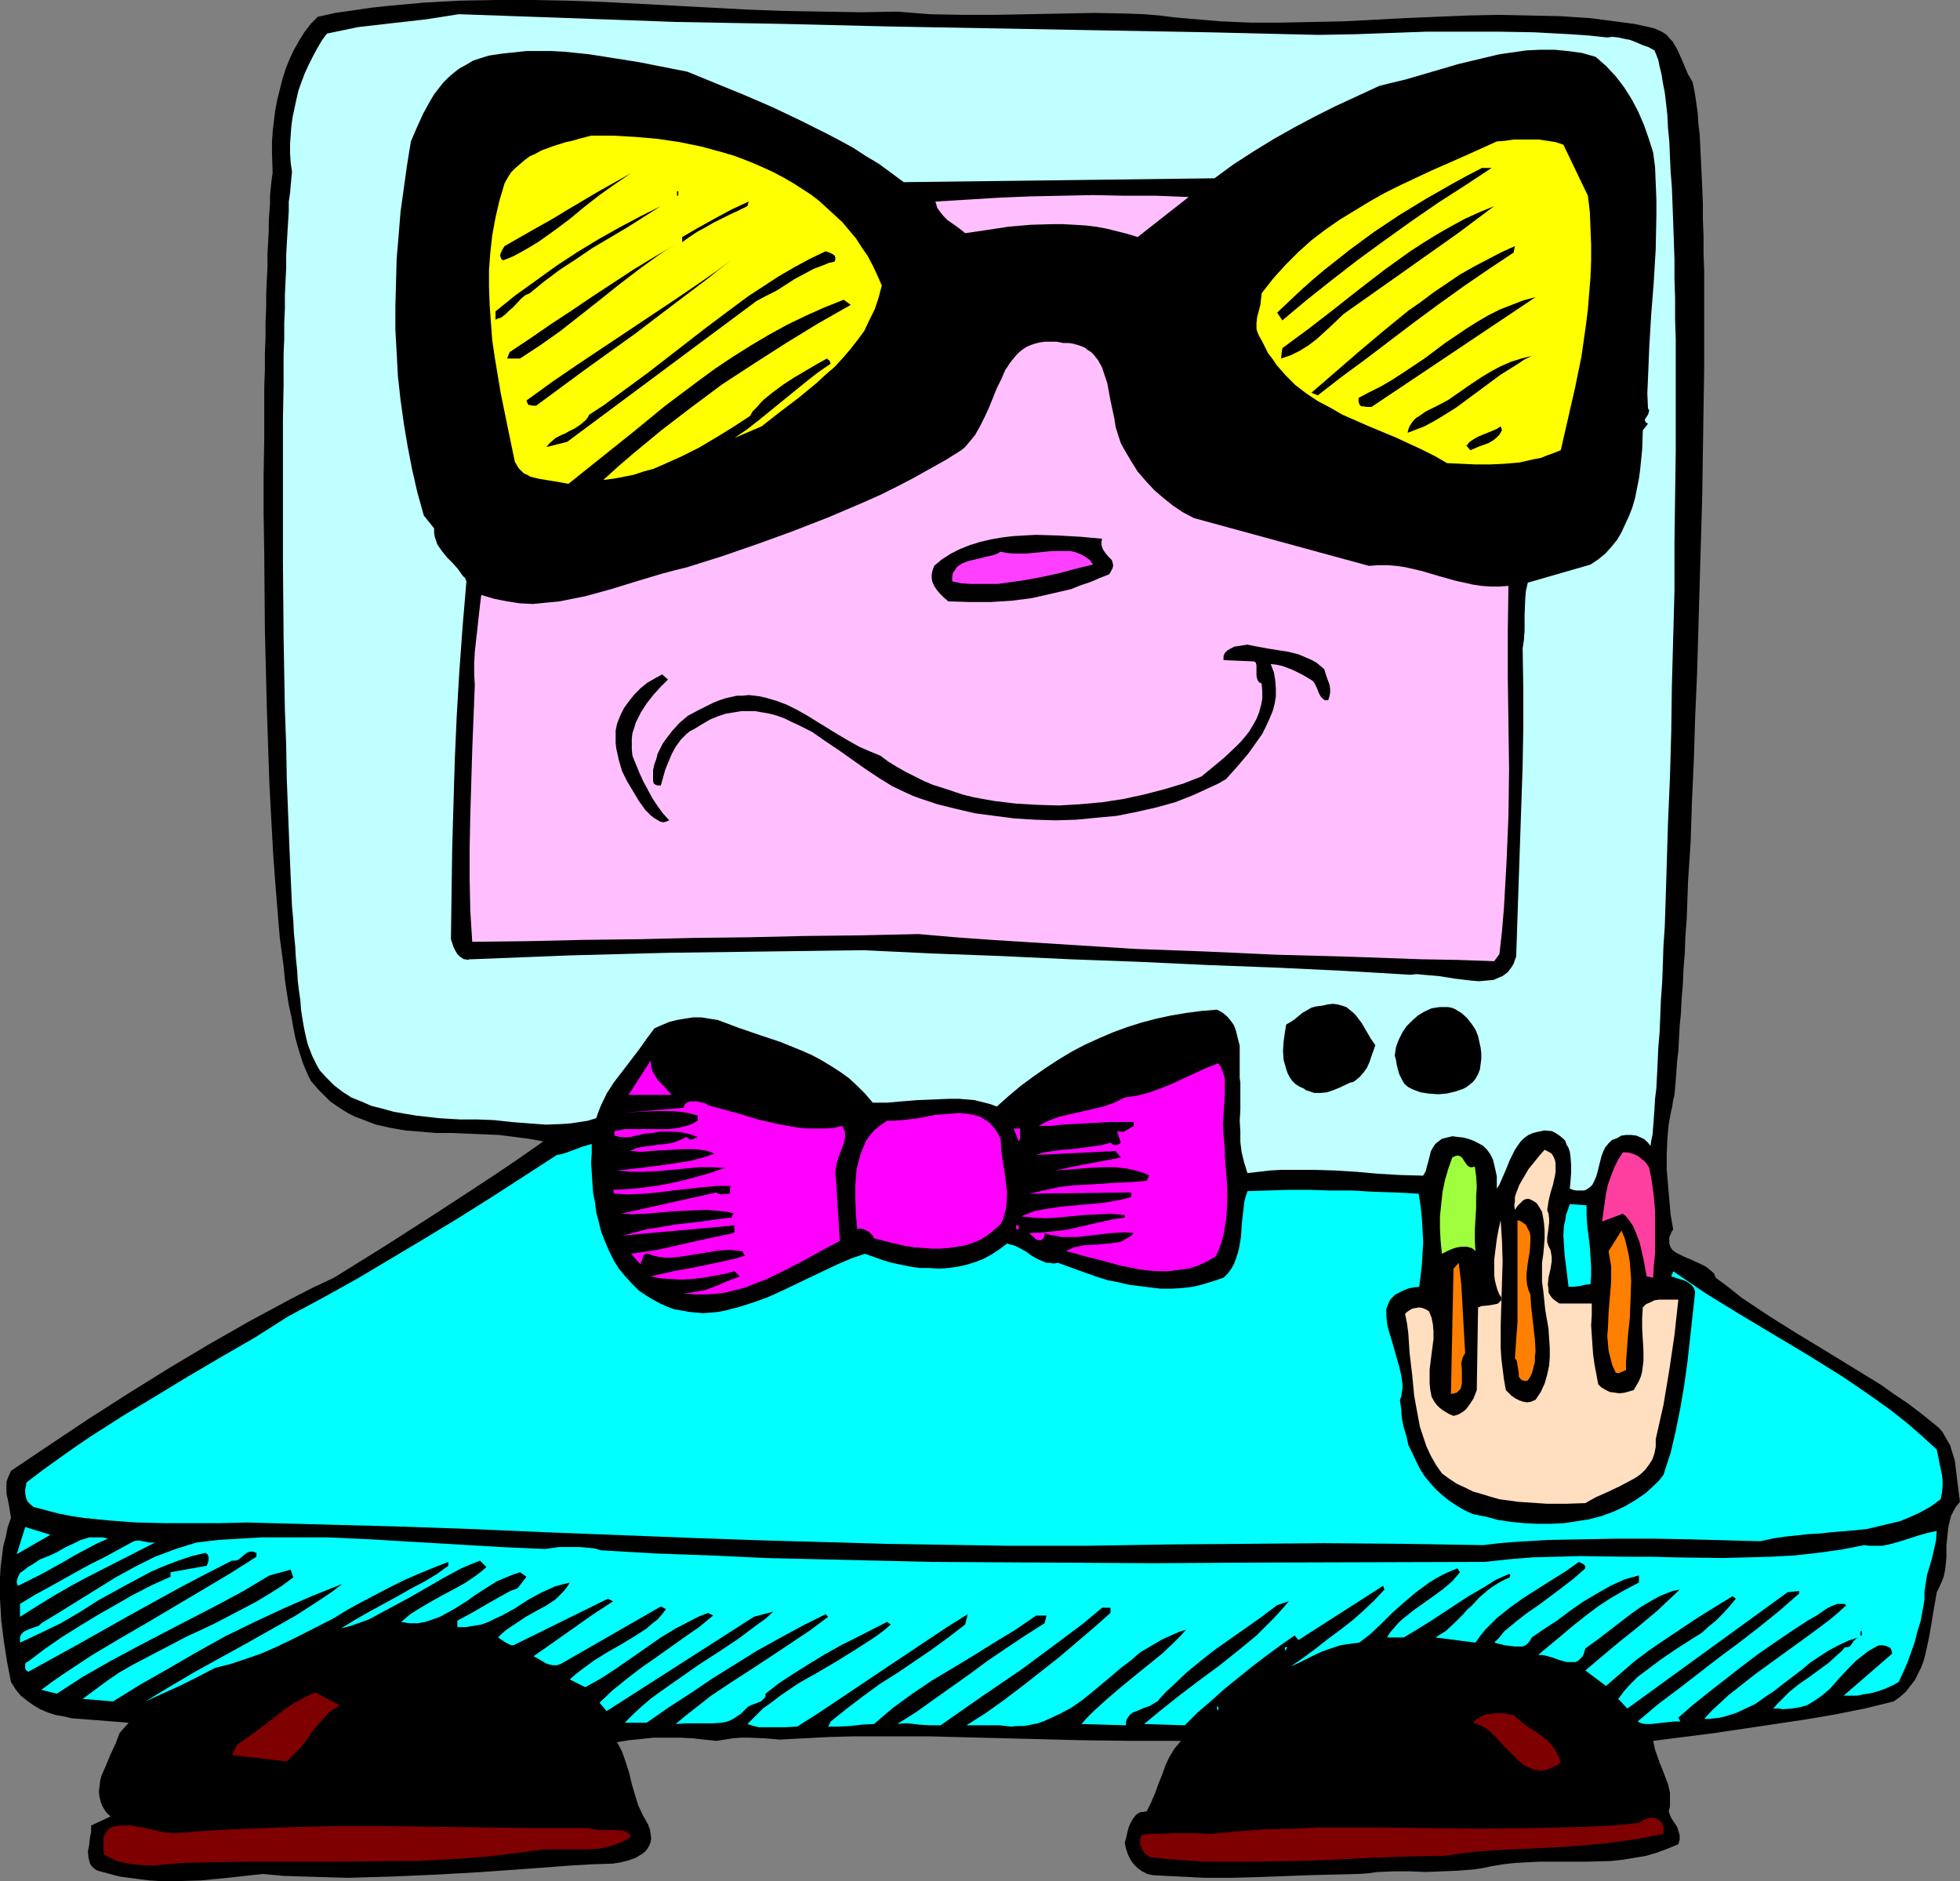
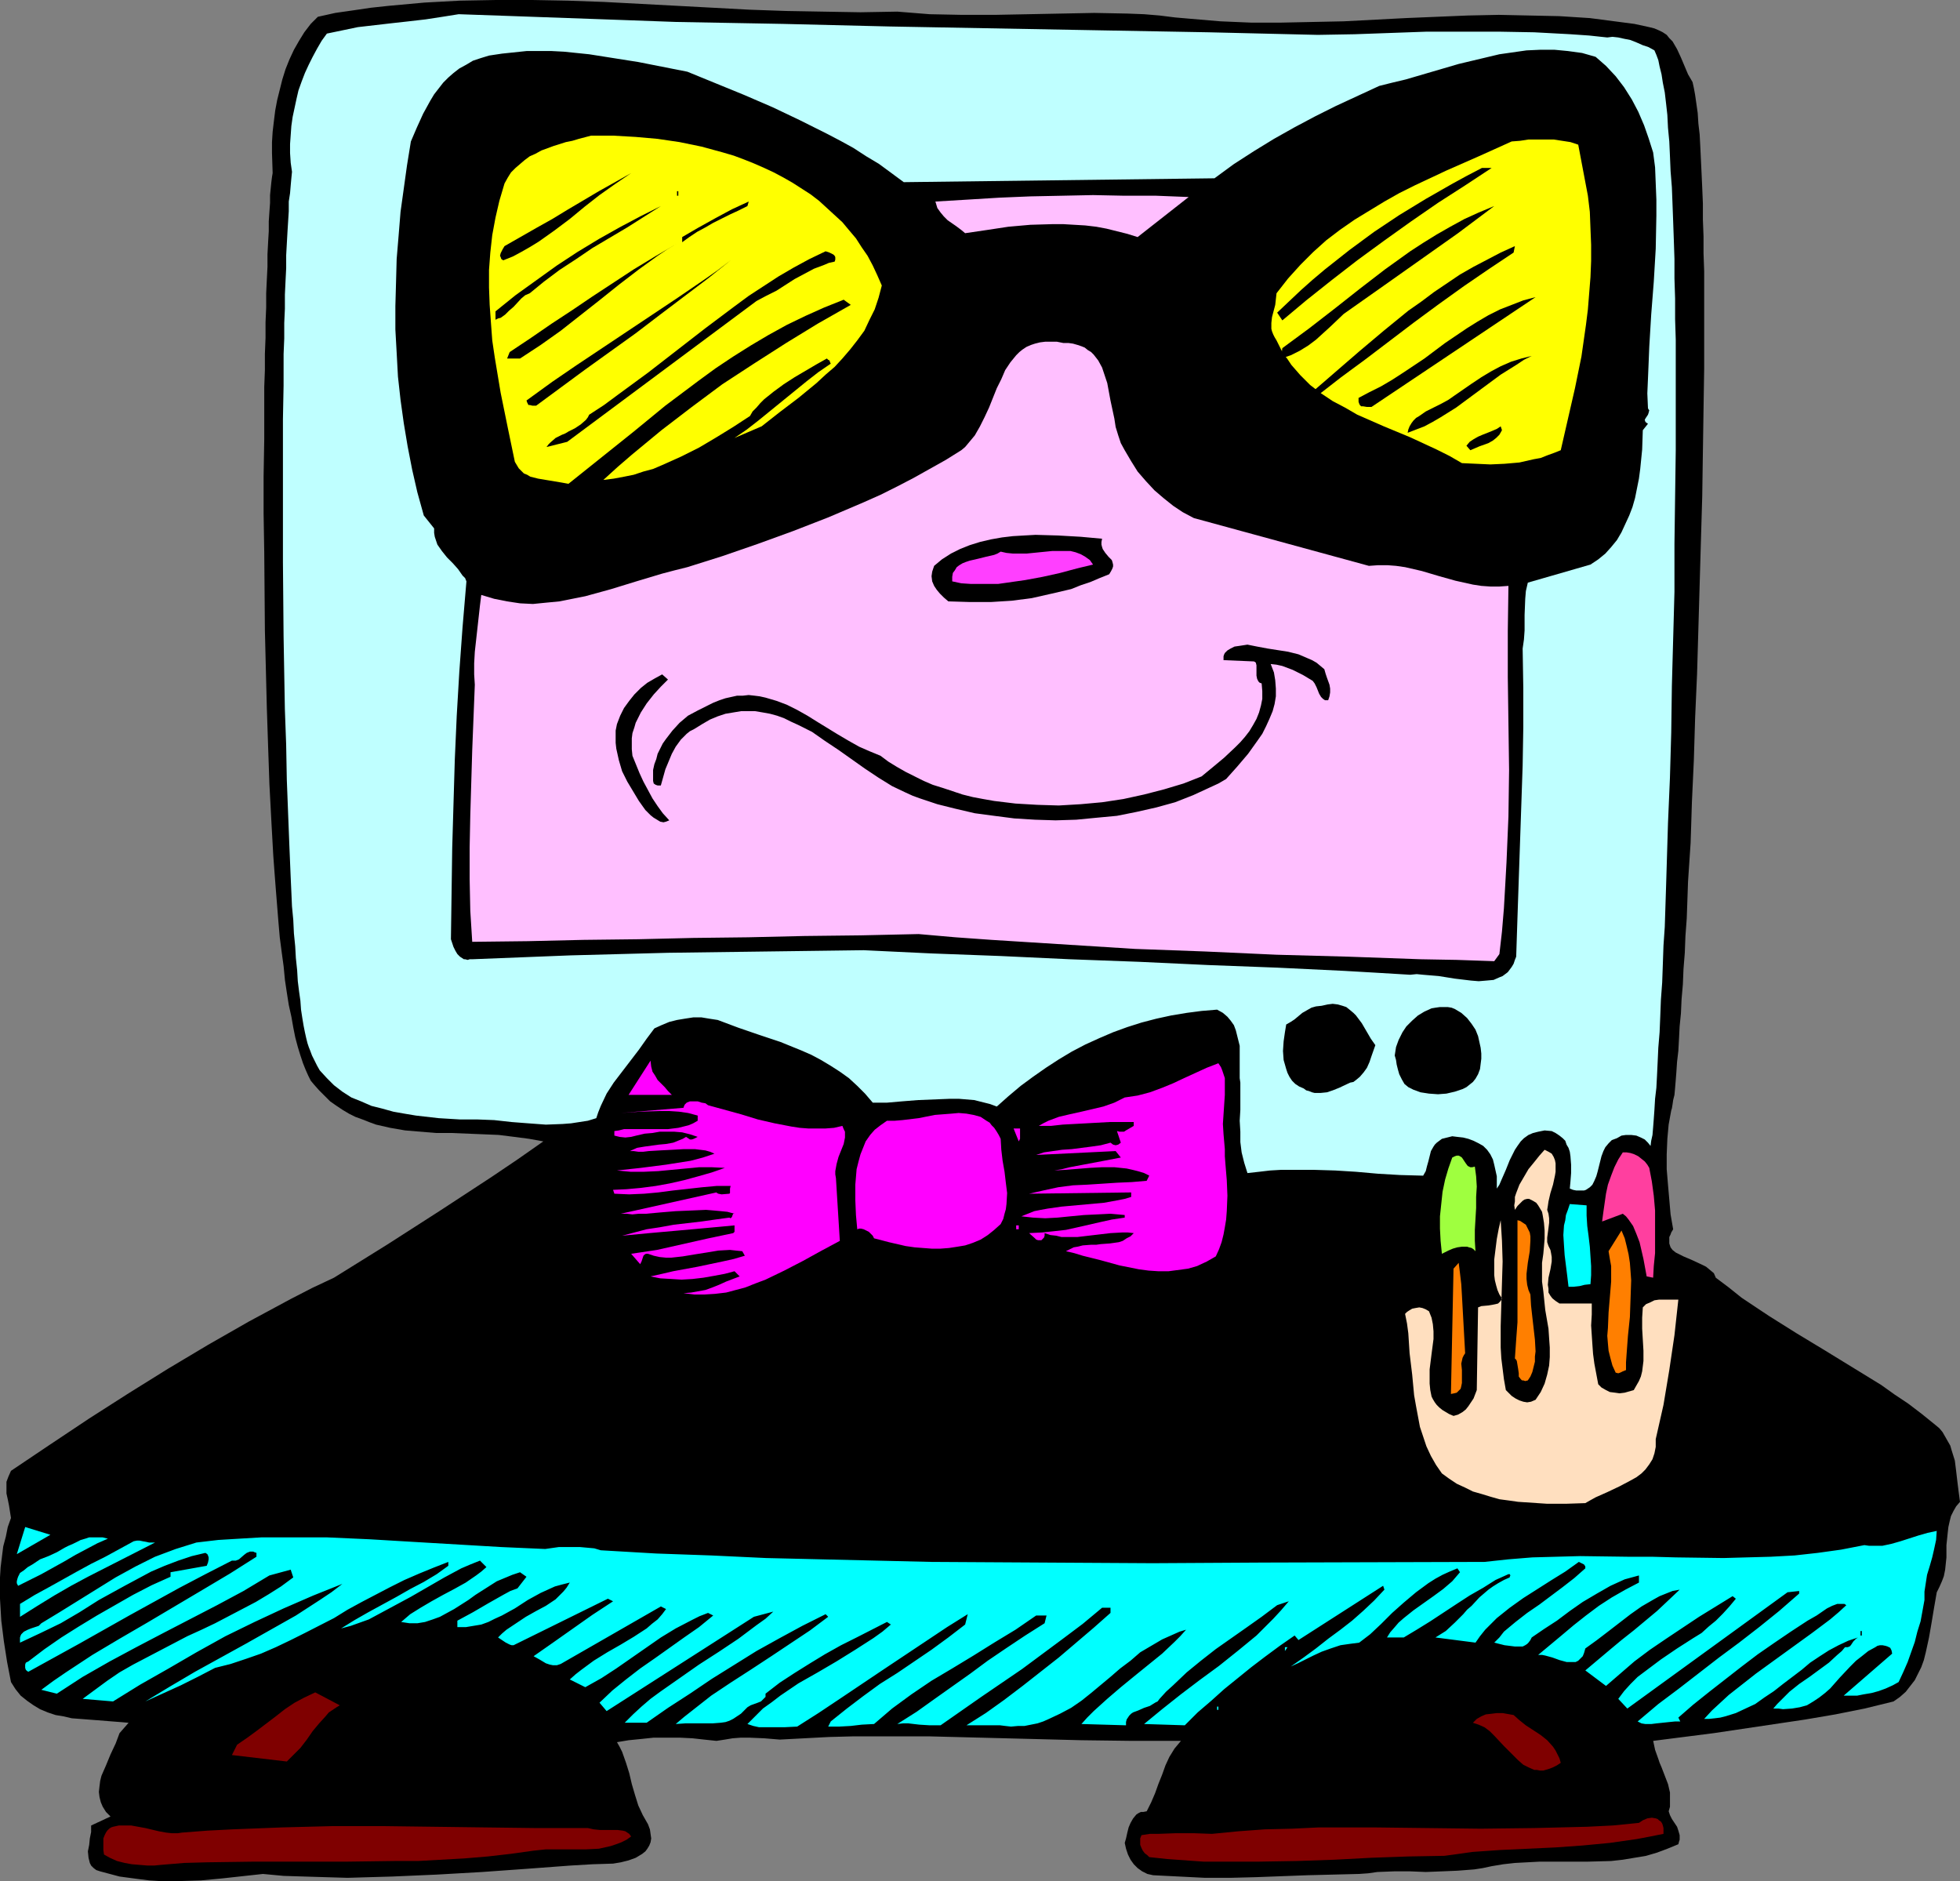
<svg xmlns="http://www.w3.org/2000/svg" xmlns:ns1="http://sodipodi.sourceforge.net/DTD/sodipodi-0.dtd" xmlns:ns2="http://www.inkscape.org/namespaces/inkscape" version="1.0" width="129.724mm" height="124.484mm" id="svg55" ns1:docname="Computer - Nerd.wmf">
  <rect width="100%" height="100%" fill="#808080" stroke="none" />
  <ns1:namedview id="namedview55" pagecolor="#ffffff" bordercolor="#000000" borderopacity="0.25" ns2:showpageshadow="2" ns2:pageopacity="0.0" ns2:pagecheckerboard="0" ns2:deskcolor="#d1d1d1" ns2:document-units="mm" />
  <defs id="defs1">
    <pattern id="WMFhbasepattern" patternUnits="userSpaceOnUse" width="6" height="6" x="0" y="0" />
  </defs>
  <path style="fill:#000000;fill-opacity:1;fill-rule:evenodd;stroke:none" d="m 290.072,3.878 3.878,0.485 3.717,0.323 7.595,0.646 7.595,0.323 h 7.757 l 7.757,-0.162 7.757,-0.162 15.514,-0.808 15.514,-0.646 7.757,-0.162 7.595,0.162 7.595,0.162 7.595,0.485 3.717,0.485 3.717,0.485 3.717,0.485 3.717,0.808 1.293,0.323 1.131,0.485 0.97,0.485 0.97,0.646 0.646,0.808 0.808,0.808 1.131,1.939 0.97,2.1 1.778,4.201 1.131,1.939 0.323,1.454 0.323,1.777 0.323,2.262 0.323,2.262 0.162,2.585 0.323,2.747 0.162,3.07 0.162,3.393 0.162,3.393 0.162,3.555 0.162,3.878 v 4.039 l 0.162,4.201 v 4.201 l 0.162,4.524 v 4.524 4.686 5.009 4.847 5.17 l -0.162,10.34 -0.162,10.664 -0.162,10.987 -0.323,10.987 -0.646,22.297 -0.323,11.148 -0.485,10.987 -0.323,10.664 -0.485,10.502 -0.162,5.17 -0.162,5.009 -0.323,4.847 -0.323,4.847 -0.162,4.686 -0.162,4.524 -0.323,4.362 -0.162,4.201 -0.323,4.039 -0.162,3.878 -0.323,3.716 -0.162,3.555 -0.323,3.231 -0.162,3.231 -0.162,2.908 -0.323,2.747 -0.162,2.424 -0.162,2.1 -0.162,1.939 -0.162,1.777 -0.323,1.293 -0.162,1.131 -0.162,0.969 -0.162,0.485 -0.646,3.555 -0.323,3.555 -0.162,3.878 v 3.716 l 0.323,3.878 0.323,3.716 0.323,3.716 0.646,3.716 -0.485,0.808 -0.162,0.485 -0.323,0.646 v 0.646 0.969 l 0.323,0.969 0.485,0.646 0.808,0.646 0.97,0.485 0.97,0.485 2.262,0.969 2.424,1.131 0.97,0.485 0.97,0.808 0.97,0.808 0.485,1.131 3.232,2.424 3.232,2.585 3.394,2.262 3.394,2.262 6.949,4.362 6.949,4.201 7.11,4.362 7.11,4.362 3.394,2.424 3.394,2.262 3.394,2.585 3.394,2.747 0.97,0.808 0.808,0.969 0.646,1.131 0.646,1.131 0.646,1.131 0.323,1.131 0.808,2.585 0.323,2.585 0.323,2.747 0.323,2.585 0.323,2.424 -0.97,1.131 -0.646,1.131 -0.646,1.293 -0.323,1.293 -0.323,1.454 -0.162,1.454 -0.323,3.07 v 3.07 l -0.323,3.07 -0.323,1.616 -0.485,1.293 -0.646,1.454 -0.646,1.293 -0.646,3.716 -0.646,3.878 -0.646,3.716 -0.808,3.716 -0.485,1.939 -0.646,1.777 -0.808,1.616 -0.808,1.616 -1.131,1.454 -1.131,1.454 -1.454,1.293 -1.616,1.131 -7.272,1.777 -7.272,1.454 -7.595,1.293 -7.595,1.131 -7.595,1.131 -7.595,1.131 -7.595,0.969 -7.595,0.969 0.485,2.262 0.808,2.262 0.323,0.969 0.485,1.131 0.808,2.1 0.808,2.1 0.485,2.1 v 1.131 1.293 1.131 l -0.323,1.131 0.323,0.969 0.485,0.969 1.293,1.939 0.323,0.969 0.323,1.131 v 1.131 l -0.162,0.485 -0.162,0.646 -2.747,1.131 -2.586,0.969 -2.747,0.808 -2.909,0.485 -2.909,0.485 -2.909,0.323 -5.979,0.162 h -5.979 -5.979 l -3.07,0.162 -3.07,0.162 -2.909,0.323 -2.909,0.485 -2.262,0.485 -2.101,0.323 -4.202,0.323 -3.878,0.162 -4.04,0.162 -3.878,-0.162 h -4.04 l -4.202,0.162 -2.262,0.323 -2.262,0.162 -6.464,0.162 -6.464,0.162 -12.928,0.485 -6.302,0.162 h -6.464 l -6.464,-0.323 -6.464,-0.323 -1.454,-0.323 -1.293,-0.646 -1.131,-0.808 -0.97,-0.969 -0.808,-1.131 -0.646,-1.293 -0.485,-1.454 -0.323,-1.454 0.323,-1.131 0.323,-1.454 0.323,-1.293 0.485,-1.131 0.646,-1.131 0.808,-0.969 0.485,-0.323 0.646,-0.323 h 0.646 l 0.808,-0.162 1.131,-2.262 0.97,-2.262 0.808,-2.262 0.97,-2.424 0.808,-2.262 0.97,-2.1 1.293,-2.1 0.808,-0.969 0.808,-0.969 h -6.141 -6.141 l -12.605,-0.162 -25.371,-0.646 -12.766,-0.323 h -12.605 -6.302 l -6.141,0.162 -6.141,0.323 -6.141,0.323 -1.939,-0.162 -1.939,-0.162 -3.878,-0.162 h -1.939 l -2.101,0.162 -1.939,0.323 -2.101,0.323 -3.07,-0.323 -2.909,-0.323 -3.232,-0.162 h -6.464 l -3.07,0.323 -3.232,0.323 -2.909,0.485 0.646,1.131 0.646,1.293 0.97,2.747 0.808,2.585 0.646,2.747 0.808,2.747 0.808,2.585 1.131,2.424 0.646,1.131 0.646,1.131 0.485,1.293 0.162,1.131 0.162,1.131 -0.162,0.969 -0.323,0.808 -0.485,0.808 -0.485,0.646 -0.808,0.646 -0.808,0.485 -0.808,0.485 -1.778,0.646 -1.939,0.485 -1.939,0.323 -5.171,0.162 -5.494,0.323 -10.827,0.808 -11.312,0.808 -11.312,0.646 -11.15,0.485 -5.656,0.162 -5.494,0.162 -5.494,-0.162 -5.333,-0.162 -5.171,-0.162 -5.171,-0.485 -10.342,1.131 -5.171,0.485 -5.171,0.162 h -5.171 l -2.586,-0.162 -2.586,-0.323 -2.424,-0.323 -2.424,-0.323 -2.424,-0.646 -2.424,-0.646 -0.97,-0.323 -0.646,-0.485 -0.646,-0.646 -0.323,-0.646 -0.162,-0.646 -0.162,-0.646 -0.162,-1.616 0.323,-1.616 0.162,-1.616 0.323,-1.616 v -1.616 l 4.848,-2.262 -1.131,-1.131 -0.808,-1.293 -0.485,-1.131 -0.323,-1.293 -0.162,-1.293 0.162,-1.454 0.162,-1.293 0.323,-1.293 1.131,-2.585 1.131,-2.747 1.293,-2.747 0.97,-2.585 2.262,-2.585 -1.778,-0.162 -2.101,-0.162 -4.04,-0.323 -4.202,-0.323 -2.101,-0.162 -2.101,-0.485 -1.939,-0.323 -1.939,-0.646 -1.939,-0.808 L 8.403,426.545 6.787,425.414 5.171,424.121 3.878,422.506 2.747,420.728 1.778,415.72 0.97,410.549 0.323,405.379 0,399.886 v -2.585 -2.747 l 0.162,-2.585 0.323,-2.585 0.323,-2.585 0.646,-2.424 0.485,-2.424 0.808,-2.262 -0.485,-3.07 -0.323,-1.616 -0.323,-1.454 v -1.293 -1.616 l 0.485,-1.293 0.646,-1.454 9.858,-6.624 9.696,-6.463 9.858,-6.301 9.858,-6.14 10.019,-5.978 10.181,-5.817 10.504,-5.655 5.333,-2.747 5.494,-2.585 13.251,-8.24 13.09,-8.402 13.09,-8.563 6.464,-4.362 6.464,-4.524 -3.555,-0.646 -3.717,-0.485 -3.878,-0.485 -3.878,-0.162 -7.918,-0.323 h -3.878 l -3.878,-0.323 -3.878,-0.323 -3.717,-0.646 -3.555,-0.808 -1.778,-0.646 -1.616,-0.646 -1.778,-0.646 -1.616,-0.808 -1.616,-0.969 -1.454,-0.969 -1.616,-1.131 -1.293,-1.293 -1.454,-1.454 -1.293,-1.454 -0.808,-0.969 -0.646,-1.293 -0.646,-1.454 -0.646,-1.616 -0.646,-1.939 -0.646,-2.1 -0.646,-2.424 -0.485,-2.424 -0.485,-2.747 -0.646,-2.908 -0.485,-3.07 -0.485,-3.231 -0.323,-3.393 -0.485,-3.555 -0.485,-3.716 -0.323,-3.716 -0.323,-4.039 -0.323,-4.039 -0.323,-4.201 -0.323,-4.362 -0.485,-8.725 -0.485,-9.209 -0.323,-9.371 -0.323,-9.694 -0.485,-19.388 -0.162,-19.55 -0.162,-9.694 v -9.371 l 0.162,-9.209 v -8.886 -4.201 l 0.162,-4.201 V 88.54 l 0.162,-4.039 v -3.878 l 0.162,-3.716 v -3.555 l 0.162,-3.393 0.162,-3.231 v -3.07 l 0.162,-3.07 0.162,-2.747 v -2.424 l 0.162,-2.424 0.162,-2.262 v -1.939 l 0.162,-1.616 0.162,-1.616 0.162,-1.293 0.162,-0.969 -0.162,-5.009 v -2.747 l 0.162,-2.585 0.323,-2.747 0.323,-2.585 0.485,-2.585 0.646,-2.585 0.646,-2.585 0.808,-2.585 0.97,-2.424 1.131,-2.424 1.293,-2.262 1.293,-2.1 L 77.73,5.978 79.507,4.201 83.87,3.231 88.395,2.585 92.758,1.939 97.283,1.454 106.171,0.646 115.059,0.162 124.109,0 h 9.05 l 8.888,0.162 9.05,0.323 18.261,0.969 18.099,0.969 9.211,0.323 9.211,0.162 9.373,0.162 9.211,-0.162 4.04,0.323 4.04,0.323 8.08,0.162 h 8.242 l 8.403,-0.162 8.242,-0.162 8.242,-0.162 8.242,0.162 4.202,0.162 z" id="path1" />
  <path style="fill:#bfffff;fill-opacity:1;fill-rule:evenodd;stroke:none" d="m 329.664,8.725 9.211,-0.162 9.05,-0.323 9.05,-0.323 h 8.888 8.888 l 9.05,0.162 9.05,0.485 4.686,0.323 4.525,0.485 1.293,-0.162 1.454,0.162 1.454,0.323 1.616,0.323 1.616,0.646 1.454,0.646 1.454,0.485 1.454,0.808 0.485,1.131 0.485,1.293 0.323,1.616 0.485,1.939 0.323,2.1 0.485,2.424 0.323,2.747 0.323,2.908 0.162,3.231 0.323,3.393 0.162,3.555 0.162,3.878 0.323,4.039 0.162,4.201 0.162,4.362 0.162,4.524 0.162,4.847 v 4.847 l 0.162,5.009 v 5.17 l 0.162,5.17 v 5.332 5.493 16.803 l -0.162,11.633 -0.162,11.795 v 11.956 l -0.646,23.589 -0.162,11.633 -0.323,11.31 -0.485,11.31 -0.162,5.332 -0.162,5.332 -0.162,5.332 -0.162,5.009 -0.162,5.009 -0.323,4.686 -0.162,4.686 -0.162,4.524 -0.323,4.362 -0.162,4.201 -0.162,3.878 -0.323,3.878 -0.162,3.555 -0.162,3.393 -0.162,3.07 -0.323,2.747 -0.162,2.747 -0.162,2.262 -0.162,2.1 -0.162,1.939 -0.323,1.454 -0.162,1.293 -0.646,-0.808 -0.808,-0.808 -0.97,-0.485 -1.131,-0.485 -1.293,-0.162 h -1.293 l -1.131,0.162 -1.131,0.646 -1.293,0.485 -0.808,0.808 -0.808,0.969 -0.485,0.969 -0.485,1.293 -0.323,1.293 -0.646,2.585 -0.323,1.131 -0.485,1.131 -0.485,0.969 -0.646,0.646 -0.97,0.646 -0.485,0.162 h -0.646 -0.646 -0.646 l -0.808,-0.162 -0.808,-0.323 0.162,-1.777 0.162,-2.1 v -2.1 l -0.162,-2.1 -0.162,-1.131 -0.323,-0.969 -0.485,-0.808 -0.323,-0.969 -0.646,-0.646 -0.808,-0.646 -0.97,-0.646 -0.97,-0.485 -1.778,-0.162 -1.616,0.323 -1.293,0.323 -1.131,0.485 -1.131,0.808 -0.808,0.808 -0.808,1.131 -0.646,0.969 -1.293,2.585 -0.97,2.424 -1.131,2.585 -0.485,1.131 -0.646,0.969 v -1.616 -1.454 l -0.323,-1.454 -0.323,-1.454 -0.323,-1.293 -0.646,-1.293 -0.808,-1.131 -0.97,-0.969 -1.131,-0.646 -1.293,-0.646 -1.293,-0.485 -1.293,-0.323 -1.454,-0.162 -1.293,-0.162 -1.293,0.323 -1.293,0.323 -0.646,0.485 -0.646,0.485 -0.485,0.485 -0.323,0.485 -0.646,1.131 -0.323,1.293 -0.323,1.293 -0.323,1.131 -0.323,1.293 -0.646,1.131 -5.818,-0.162 -5.494,-0.323 -5.494,-0.485 -5.171,-0.323 -5.333,-0.162 h -5.494 -2.747 l -2.747,0.162 -2.747,0.323 -2.909,0.323 -0.808,-2.585 -0.646,-2.585 -0.323,-2.585 v -2.585 l -0.162,-2.747 0.162,-2.747 v -5.655 -1.131 l -0.162,-1.131 v -5.332 -2.747 l -0.323,-1.293 -0.323,-1.293 -0.323,-1.293 -0.485,-1.293 -0.808,-1.131 -0.808,-0.969 -1.131,-0.969 -1.454,-0.808 -3.878,0.323 -3.717,0.485 -3.878,0.646 -3.717,0.808 -3.717,0.969 -3.555,1.131 -3.555,1.293 -3.394,1.454 -3.555,1.616 -3.394,1.777 -3.232,1.939 -3.232,2.1 -3.232,2.262 -3.07,2.262 -3.07,2.585 -2.909,2.585 -1.778,-0.646 -1.939,-0.485 -1.939,-0.485 -3.878,-0.323 h -2.101 l -4.04,0.162 -4.04,0.162 -4.04,0.323 -3.717,0.323 h -3.555 l -1.939,-2.262 -1.939,-1.939 -2.101,-1.939 -2.262,-1.616 -2.262,-1.454 -2.424,-1.454 -2.424,-1.293 -2.586,-1.131 -5.171,-2.1 -5.333,-1.777 -5.171,-1.777 -5.171,-1.939 -2.101,-0.323 -1.939,-0.323 h -2.101 l -2.101,0.323 -1.939,0.323 -1.939,0.485 -1.939,0.808 -1.778,0.808 -1.939,2.585 -1.939,2.747 -4.202,5.493 -2.101,2.747 -1.778,2.747 -1.454,3.07 -0.646,1.616 -0.485,1.454 -2.101,0.646 -2.101,0.323 -2.101,0.323 -2.101,0.162 -4.202,0.162 -4.363,-0.323 -2.101,-0.162 -2.101,-0.162 -4.363,-0.485 -4.202,-0.162 h -2.101 -2.262 l -5.333,-0.323 -5.656,-0.646 -2.909,-0.485 -2.747,-0.485 -2.909,-0.808 -2.586,-0.646 -2.586,-1.131 -2.424,-0.969 -2.262,-1.454 -2.101,-1.616 -1.778,-1.777 -1.778,-1.939 -0.646,-1.131 -0.646,-1.293 -0.646,-1.293 -0.485,-1.293 -0.323,-0.808 -0.323,-0.969 -0.323,-1.293 -0.323,-1.454 -0.323,-1.616 -0.323,-1.939 -0.323,-2.1 -0.162,-2.262 -0.323,-2.262 -0.323,-2.585 -0.162,-2.747 -0.323,-3.07 -0.162,-2.908 -0.323,-3.231 -0.162,-3.393 -0.323,-3.393 -0.162,-3.716 -0.162,-3.555 -0.162,-3.878 -0.162,-3.878 -0.323,-8.24 -0.323,-8.402 -0.162,-8.725 -0.323,-8.886 -0.162,-9.048 -0.162,-9.209 -0.162,-18.581 v -9.048 -17.934 -8.725 l 0.162,-8.402 V 88.54 l 0.162,-3.878 v -3.878 l 0.162,-3.555 v -3.555 l 0.162,-3.393 0.162,-3.231 v -3.231 l 0.162,-2.908 0.162,-2.908 0.162,-2.585 0.162,-2.585 v -2.424 l 0.323,-2.1 0.162,-1.939 0.162,-1.777 0.162,-1.616 -0.323,-2.262 -0.162,-2.424 v -2.262 l 0.162,-2.262 0.162,-2.262 0.323,-2.262 0.485,-2.262 0.485,-2.262 0.485,-2.1 0.808,-2.262 0.808,-2.1 0.97,-2.1 0.97,-1.939 1.131,-2.1 1.131,-1.939 1.293,-1.777 3.878,-0.808 3.878,-0.808 4.202,-0.485 4.202,-0.485 4.363,-0.485 4.202,-0.485 4.202,-0.646 4.04,-0.646 13.898,0.485 13.574,0.485 13.574,0.485 13.413,0.485 26.664,0.485 26.664,0.646 53.005,0.969 26.826,0.485 13.574,0.323 z" id="path2" />
  <path style="fill:#000000;fill-opacity:1;fill-rule:evenodd;stroke:none" d="m 413.534,38.131 0.485,3.716 0.162,4.039 0.162,4.039 v 4.039 l -0.162,8.24 -0.485,8.24 -0.646,8.24 -0.485,8.079 -0.162,4.039 -0.162,3.878 -0.162,3.716 0.162,3.716 0.162,0.323 0.162,0.162 -0.162,0.646 -0.162,0.485 -0.323,0.485 -0.323,0.485 -0.162,0.323 0.162,0.485 0.162,0.162 0.485,0.323 -1.293,1.616 -0.162,4.847 -0.485,4.847 -0.323,2.424 -0.485,2.424 -0.485,2.424 -0.646,2.262 -0.808,2.1 -0.97,2.1 -0.97,2.1 -1.131,1.939 -1.454,1.777 -1.454,1.616 -1.778,1.454 -1.939,1.293 -15.675,4.524 -0.485,2.1 -0.162,1.939 -0.162,4.039 v 3.878 l -0.162,2.262 -0.162,1.131 -0.162,1.131 0.162,9.856 v 9.856 l -0.162,9.533 -0.323,9.533 -0.646,18.904 -0.323,9.533 -0.323,9.856 -0.323,0.808 -0.323,0.969 -0.485,0.808 -0.97,1.293 -0.646,0.485 -0.646,0.485 -0.808,0.323 -1.454,0.646 -1.778,0.162 -1.939,0.162 -1.939,-0.162 -4.04,-0.485 -4.04,-0.646 -1.939,-0.162 -1.939,-0.162 -1.616,-0.162 -1.616,0.162 -8.08,-0.485 -8.403,-0.485 -16.806,-0.808 -17.13,-0.646 -17.291,-0.808 -17.453,-0.646 -17.291,-0.808 -17.291,-0.646 -16.968,-0.808 -24.563,0.323 -24.402,0.323 -24.402,0.646 -24.563,0.969 h -0.646 l -0.485,0.162 -0.646,-0.162 h -0.323 l -0.97,-0.646 -0.646,-0.646 -0.485,-0.808 -0.485,-0.969 -0.323,-0.969 -0.323,-0.969 0.162,-11.471 0.162,-11.31 0.323,-11.148 0.323,-10.987 0.485,-10.987 0.646,-10.987 0.808,-11.148 0.97,-11.471 -0.323,-0.808 -0.646,-0.646 -1.131,-1.616 -1.293,-1.454 -1.454,-1.454 -1.293,-1.616 -1.131,-1.616 -0.323,-0.969 -0.323,-0.969 -0.162,-0.969 v -1.131 l -2.586,-3.231 -1.616,-5.817 -1.293,-5.655 -1.131,-5.817 -0.97,-5.817 -0.808,-5.817 -0.646,-5.817 -0.323,-5.978 -0.323,-5.817 v -5.817 l 0.162,-5.817 0.162,-5.978 0.485,-5.817 0.485,-5.978 0.808,-5.817 0.808,-5.817 0.97,-5.978 1.454,-3.393 1.616,-3.555 1.778,-3.231 0.97,-1.616 1.131,-1.454 1.131,-1.454 1.293,-1.293 1.293,-1.131 1.454,-1.131 1.778,-0.969 1.616,-0.969 1.939,-0.646 2.101,-0.646 3.232,-0.485 3.07,-0.323 3.07,-0.323 h 3.232 3.07 l 3.07,0.162 6.302,0.646 6.141,0.969 6.141,0.969 12.282,2.424 3.555,1.454 3.555,1.454 7.11,2.908 7.11,3.07 6.787,3.231 6.787,3.393 3.394,1.777 3.232,1.777 3.232,2.1 3.232,1.939 3.07,2.262 3.07,2.262 77.73,-0.969 4.848,-3.555 5.01,-3.231 5.01,-3.07 5.171,-2.908 5.171,-2.747 5.171,-2.585 10.827,-5.009 3.232,-0.808 3.394,-0.808 6.626,-1.939 6.626,-1.939 6.787,-1.616 3.394,-0.808 3.394,-0.485 3.394,-0.485 3.555,-0.162 h 3.394 l 3.394,0.323 3.555,0.485 3.394,0.969 1.293,1.131 1.293,1.131 2.424,2.585 2.101,2.747 1.939,3.07 1.616,3.07 1.454,3.393 1.131,3.231 z" id="path3" />
  <path style="fill:#ffff00;fill-opacity:1;fill-rule:evenodd;stroke:none" d="m 220.584,71.414 -0.808,3.07 -0.97,2.908 -1.293,2.585 -1.293,2.747 -1.778,2.424 -1.778,2.262 -1.939,2.262 -1.939,2.1 -2.262,1.939 -2.262,2.1 -4.525,3.716 -4.686,3.555 -2.262,1.777 -2.262,1.777 -6.787,2.908 3.07,-2.1 2.909,-2.262 12.12,-9.856 2.909,-2.262 3.07,-2.1 -0.162,-0.323 -0.162,-0.485 -0.323,-0.162 -0.323,-0.323 -2.586,1.454 -2.747,1.616 -2.747,1.616 -2.747,1.777 -2.424,1.777 -2.424,1.939 -0.97,0.969 -0.97,1.131 -0.97,0.969 -0.646,1.131 -4.202,2.747 -4.202,2.585 -4.363,2.585 -4.525,2.262 -4.686,2.1 -2.262,0.969 -2.424,0.646 -2.424,0.808 -2.424,0.485 -2.586,0.485 -2.586,0.323 3.555,-3.231 3.555,-3.07 7.434,-6.14 7.595,-5.817 7.595,-5.655 7.918,-5.17 8.08,-5.17 7.918,-4.847 8.242,-4.686 -1.778,-1.293 -4.848,1.939 -4.686,2.1 -4.686,2.262 -4.686,2.585 -4.363,2.585 -4.363,2.747 -4.363,2.908 -4.202,3.07 -8.403,6.301 -8.08,6.624 -8.08,6.463 -8.08,6.463 -1.778,-0.323 -1.939,-0.323 -1.939,-0.323 -1.939,-0.323 -1.939,-0.485 -0.808,-0.485 -0.808,-0.323 -0.646,-0.646 -0.646,-0.646 -0.485,-0.808 -0.485,-0.808 -1.778,-8.563 -1.778,-8.725 -1.454,-8.725 -0.646,-4.362 -0.323,-4.362 -0.323,-4.524 -0.162,-4.362 v -4.362 l 0.323,-4.362 0.485,-4.362 0.808,-4.362 0.97,-4.201 1.293,-4.362 0.808,-1.454 0.808,-1.293 1.131,-1.131 1.131,-0.969 1.131,-0.969 1.293,-0.969 1.454,-0.646 1.454,-0.808 3.07,-1.131 3.07,-0.969 1.616,-0.323 1.616,-0.485 3.07,-0.808 h 5.494 l 5.656,0.323 5.494,0.485 5.494,0.808 5.494,1.131 5.333,1.454 2.747,0.808 2.586,0.969 2.424,0.969 2.586,1.131 2.424,1.131 2.424,1.293 2.262,1.293 2.262,1.454 2.262,1.454 2.101,1.616 1.939,1.777 1.939,1.777 1.939,1.777 1.616,1.939 1.778,2.1 1.454,2.262 1.454,2.1 1.293,2.424 1.131,2.424 z" id="path4" />
-   <path style="fill:#ffff00;fill-opacity:1;fill-rule:evenodd;stroke:none" d="m 397.212,48.956 0.485,4.039 0.162,4.201 0.162,4.039 v 4.039 l -0.162,4.039 -0.323,4.039 -0.323,4.039 -0.485,3.878 -1.131,7.917 -1.616,7.917 -1.778,7.755 -1.778,7.755 -1.616,0.646 -1.778,0.646 -1.616,0.646 -1.778,0.323 -3.555,0.808 -3.717,0.323 -3.555,0.162 h -3.717 l -3.555,-0.162 -3.555,-0.162 -3.07,-1.777 -3.232,-1.616 -6.626,-3.07 -6.626,-2.747 -6.626,-2.908 -3.07,-1.777 -3.07,-1.616 -2.909,-1.939 -2.747,-2.1 -2.424,-2.424 -1.131,-1.293 -1.131,-1.293 -0.97,-1.454 -1.131,-1.454 -0.808,-1.616 -0.808,-1.616 -0.485,-0.808 -0.323,-0.646 -0.323,-0.808 -0.162,-0.646 v -1.454 l 0.162,-1.454 0.808,-3.07 0.162,-1.454 0.162,-1.454 2.909,-3.716 3.07,-3.393 3.232,-3.231 3.232,-2.908 3.394,-2.585 3.717,-2.585 3.717,-2.262 3.717,-2.262 3.717,-2.1 3.878,-1.939 7.918,-3.716 8.08,-3.555 8.242,-3.716 2.101,-0.162 2.101,-0.323 h 2.101 2.101 2.101 l 2.101,0.323 2.101,0.323 1.939,0.646 z" id="path5" />
+   <path style="fill:#ffff00;fill-opacity:1;fill-rule:evenodd;stroke:none" d="m 397.212,48.956 0.485,4.039 0.162,4.201 0.162,4.039 v 4.039 l -0.162,4.039 -0.323,4.039 -0.323,4.039 -0.485,3.878 -1.131,7.917 -1.616,7.917 -1.778,7.755 -1.778,7.755 -1.616,0.646 -1.778,0.646 -1.616,0.646 -1.778,0.323 -3.555,0.808 -3.717,0.323 -3.555,0.162 l -3.555,-0.162 -3.555,-0.162 -3.07,-1.777 -3.232,-1.616 -6.626,-3.07 -6.626,-2.747 -6.626,-2.908 -3.07,-1.777 -3.07,-1.616 -2.909,-1.939 -2.747,-2.1 -2.424,-2.424 -1.131,-1.293 -1.131,-1.293 -0.97,-1.454 -1.131,-1.454 -0.808,-1.616 -0.808,-1.616 -0.485,-0.808 -0.323,-0.646 -0.323,-0.808 -0.162,-0.646 v -1.454 l 0.162,-1.454 0.808,-3.07 0.162,-1.454 0.162,-1.454 2.909,-3.716 3.07,-3.393 3.232,-3.231 3.232,-2.908 3.394,-2.585 3.717,-2.585 3.717,-2.262 3.717,-2.262 3.717,-2.1 3.878,-1.939 7.918,-3.716 8.08,-3.555 8.242,-3.716 2.101,-0.162 2.101,-0.323 h 2.101 2.101 2.101 l 2.101,0.323 2.101,0.323 1.939,0.646 z" id="path5" />
  <path style="fill:#000000;fill-opacity:1;fill-rule:evenodd;stroke:none" d="m 162.085,40.716 -0.646,0.646 z" id="path6" />
  <path style="fill:#000000;fill-opacity:1;fill-rule:evenodd;stroke:none" d="m 373.134,42.008 -6.626,4.362 -6.787,4.362 -6.787,4.686 -6.787,4.847 -6.626,4.847 -6.464,5.009 -6.302,5.009 -5.979,5.009 -1.293,-1.939 3.07,-2.908 2.909,-2.747 2.909,-2.585 3.07,-2.585 3.07,-2.424 3.07,-2.424 6.141,-4.524 6.302,-4.201 6.626,-4.039 3.394,-1.939 3.394,-1.939 3.555,-1.939 3.717,-1.939 z" id="path7" />
  <path style="fill:#000000;fill-opacity:1;fill-rule:evenodd;stroke:none" d="m 125.886,65.113 -0.485,-0.323 -0.162,-0.485 -0.162,-0.323 0.162,-0.646 0.485,-0.969 0.485,-0.808 7.918,-4.524 4.04,-2.262 3.717,-2.262 7.918,-4.686 4.04,-2.262 4.04,-2.262 -4.04,2.747 -3.878,2.747 -3.717,2.908 -3.717,3.07 -3.878,2.908 -3.878,2.747 -2.101,1.293 -2.262,1.293 -2.101,1.131 z" id="path8" />
  <path style="fill:#000000;fill-opacity:1;fill-rule:evenodd;stroke:none" d="m 169.357,47.825 h 0.323 v 1.131 h -0.323 z" id="path9" />
  <path style="fill:#ffbfff;fill-opacity:1;fill-rule:evenodd;stroke:none" d="m 297.344,49.279 -12.766,10.017 -2.586,-0.808 -2.586,-0.646 -2.586,-0.646 -2.586,-0.485 -2.747,-0.323 -2.747,-0.162 -2.747,-0.162 h -2.747 l -5.494,0.162 -5.494,0.485 -5.333,0.808 -5.494,0.808 -0.97,-0.808 -1.293,-0.969 -2.101,-1.454 -0.97,-0.969 -0.808,-0.969 -0.808,-1.131 -0.485,-1.616 8.08,-0.485 7.918,-0.485 7.757,-0.323 7.918,-0.162 7.757,-0.162 7.918,0.162 h 7.918 z" id="path10" />
  <path style="fill:#000000;fill-opacity:1;fill-rule:evenodd;stroke:none" d="m 186.971,51.541 -2.262,1.131 -2.101,0.969 -4.202,2.1 -1.939,1.131 -2.101,1.131 -1.939,1.293 -1.778,1.293 v -1.293 l 1.939,-1.131 1.939,-1.131 4.363,-2.424 4.202,-2.262 2.101,-0.969 2.101,-0.969 z" id="path11" />
  <path style="fill:#000000;fill-opacity:1;fill-rule:evenodd;stroke:none" d="m 165.317,51.541 -8.403,5.332 -8.726,5.17 -4.04,2.747 -4.202,2.747 -3.878,2.908 -3.555,2.908 -1.131,0.485 -0.97,0.808 -1.939,2.1 -1.131,0.969 -0.97,0.969 -1.131,0.808 -0.646,0.162 -0.646,0.323 v -2.1 l 5.01,-4.039 5.171,-3.716 5.171,-3.716 5.171,-3.393 5.333,-3.231 5.171,-2.908 5.171,-2.747 z" id="path12" />
  <path style="fill:#000000;fill-opacity:1;fill-rule:evenodd;stroke:none" d="m 373.78,51.541 -4.525,3.393 -4.525,3.393 -9.373,6.624 -9.373,6.624 -9.858,6.948 -3.394,3.231 -1.778,1.616 -1.778,1.616 -1.939,1.454 -2.101,1.293 -2.262,1.131 -2.424,0.808 0.323,-2.585 6.787,-5.009 6.464,-5.009 6.141,-4.847 6.302,-4.847 6.302,-4.524 3.232,-2.1 3.394,-2.1 3.394,-1.939 3.555,-1.939 3.555,-1.616 z" id="path13" />
  <path style="fill:#000000;fill-opacity:1;fill-rule:evenodd;stroke:none" d="m 169.357,60.912 -2.424,1.454 -2.424,1.616 -4.686,3.393 -4.848,3.716 -4.848,3.878 -9.858,7.755 -5.01,3.555 -5.171,3.393 h -3.232 l 0.646,-1.616 5.333,-3.555 5.171,-3.555 5.171,-3.393 5.01,-3.393 10.342,-6.786 5.333,-3.231 z" id="path14" />
  <path style="fill:#000000;fill-opacity:1;fill-rule:evenodd;stroke:none" d="m 378.628,63.174 -6.302,4.201 -6.141,4.201 -6.302,4.524 -6.141,4.524 -12.12,9.209 -6.141,4.524 -5.818,4.524 -1.616,-0.646 11.958,-10.34 6.141,-5.17 6.141,-5.009 3.232,-2.262 3.232,-2.424 6.464,-4.362 3.394,-1.939 3.394,-1.777 3.394,-1.777 3.555,-1.616 z" id="path15" />
  <path style="fill:#000000;fill-opacity:1;fill-rule:evenodd;stroke:none" d="m 208.787,65.436 -1.454,0.323 -1.131,0.485 -2.586,0.969 -2.424,1.293 -2.424,1.293 -4.525,2.908 -2.586,1.293 -2.424,1.293 -47.349,35.222 -5.171,1.293 0.485,-0.646 0.485,-0.485 1.293,-1.131 1.616,-0.808 0.808,-0.323 0.808,-0.485 1.616,-0.808 1.454,-0.969 1.293,-1.131 0.485,-0.646 0.323,-0.646 3.717,-2.424 3.717,-2.747 7.272,-5.332 14.382,-11.148 7.11,-5.332 3.717,-2.747 3.717,-2.424 3.717,-2.424 3.878,-2.262 3.878,-2.1 4.04,-1.939 0.97,0.323 0.97,0.485 0.323,0.323 0.162,0.323 v 0.646 z" id="path16" />
  <path style="fill:#000000;fill-opacity:1;fill-rule:evenodd;stroke:none" d="m 134.128,101.466 h -0.97 l -0.646,-0.162 h -0.323 l -0.162,-0.323 -0.162,-0.323 -0.162,-0.485 6.464,-4.686 6.141,-4.201 12.605,-8.402 6.302,-4.201 6.302,-4.201 6.626,-4.524 3.232,-2.262 3.394,-2.585 -5.656,4.524 -5.979,4.524 -5.979,4.524 -6.141,4.686 -12.605,9.048 -6.141,4.524 z" id="path17" />
  <path style="fill:#000000;fill-opacity:1;fill-rule:evenodd;stroke:none" d="m 384.123,74.322 -41.046,27.467 h -1.131 l -0.97,-0.162 h -0.485 l -0.323,-0.323 -0.162,-0.323 -0.162,-0.485 v -0.969 l 2.747,-1.454 2.909,-1.454 2.747,-1.616 2.747,-1.777 5.333,-3.555 5.171,-3.878 5.494,-3.716 2.586,-1.616 2.747,-1.616 2.909,-1.454 2.909,-1.131 2.909,-1.131 z" id="path18" />
  <path style="fill:#ffbfff;fill-opacity:1;fill-rule:evenodd;stroke:none" d="m 281.345,112.614 1.616,2.747 1.616,2.585 2.101,2.424 2.101,2.262 2.262,1.939 2.424,1.939 2.424,1.616 2.747,1.454 43.794,11.956 2.262,-0.162 h 2.424 l 2.101,0.162 2.262,0.323 2.101,0.485 2.101,0.485 4.363,1.293 4.04,1.131 4.363,0.969 2.101,0.323 2.262,0.162 h 2.262 l 2.262,-0.162 -0.162,11.31 v 11.471 l 0.162,11.633 0.162,11.633 -0.162,11.633 -0.485,11.471 -0.323,5.817 -0.323,5.655 -0.485,5.817 -0.646,5.655 -1.293,1.777 -9.373,-0.323 -9.05,-0.162 -18.099,-0.646 -17.938,-0.485 -17.776,-0.808 -17.614,-0.646 -17.938,-1.131 -17.938,-1.131 -9.05,-0.646 -9.211,-0.808 -14.544,0.323 -14.059,0.162 -14.059,0.323 -13.736,0.162 -13.736,0.323 -13.736,0.162 -13.898,0.323 -13.898,0.162 -0.485,-7.755 -0.162,-7.917 v -7.917 l 0.162,-8.079 0.485,-16.319 0.646,-16.319 -0.162,-2.585 v -2.747 l 0.162,-2.908 0.323,-2.908 0.646,-5.817 0.323,-2.908 0.323,-2.585 3.232,0.969 3.232,0.646 3.232,0.485 3.232,0.162 3.232,-0.323 3.394,-0.323 3.232,-0.646 3.232,-0.646 6.464,-1.777 6.302,-1.939 6.464,-1.939 3.07,-0.808 3.232,-0.808 8.726,-2.747 8.888,-3.07 8.888,-3.231 8.726,-3.393 8.726,-3.716 4.363,-1.939 4.202,-2.1 4.04,-2.1 4.04,-2.262 4.04,-2.262 3.878,-2.424 0.97,-0.808 0.808,-0.969 1.616,-1.939 1.293,-2.262 1.131,-2.262 1.131,-2.424 0.97,-2.424 0.97,-2.424 1.131,-2.262 0.97,-2.262 1.293,-1.939 1.454,-1.777 0.808,-0.808 0.808,-0.646 0.97,-0.646 1.131,-0.485 0.97,-0.323 1.293,-0.323 1.293,-0.162 h 1.293 1.616 l 1.616,0.323 h 1.293 l 1.131,0.162 1.131,0.323 0.97,0.323 0.808,0.323 0.808,0.646 0.808,0.485 0.646,0.646 1.131,1.454 0.97,1.777 0.646,1.939 0.646,1.939 0.808,4.362 0.97,4.524 0.323,2.1 0.646,2.1 0.646,1.939 z" id="path19" />
  <path style="fill:#000000;fill-opacity:1;fill-rule:evenodd;stroke:none" d="m 383.153,89.025 -1.939,0.969 -1.939,1.293 -3.878,2.424 -7.434,5.493 -3.717,2.747 -3.878,2.424 -1.939,1.131 -2.101,1.131 -2.101,0.808 -2.101,0.808 0.162,-0.808 0.323,-0.808 0.485,-0.808 0.485,-0.646 0.646,-0.646 0.808,-0.485 1.616,-1.131 1.939,-0.969 1.939,-0.969 1.778,-0.969 1.616,-1.131 2.101,-1.454 2.101,-1.454 2.424,-1.616 2.424,-1.454 2.424,-1.293 2.586,-1.131 2.586,-0.808 z" id="path20" />
  <path style="fill:#000000;fill-opacity:1;fill-rule:evenodd;stroke:none" d="m 375.72,107.606 -0.646,1.131 -0.808,0.808 -0.808,0.646 -1.131,0.646 -2.262,0.808 -2.262,0.969 -0.97,-1.131 0.808,-0.969 0.97,-0.646 1.131,-0.646 1.131,-0.485 2.424,-0.969 1.131,-0.485 0.97,-0.646 z" id="path21" />
  <path style="fill:#000000;fill-opacity:1;fill-rule:evenodd;stroke:none" d="m 275.689,134.749 -0.162,0.808 v 0.646 l 0.162,0.646 0.162,0.485 0.646,0.969 0.808,0.969 0.808,0.808 0.162,0.485 0.162,0.646 v 0.485 l -0.162,0.485 -0.323,0.646 -0.485,0.808 -2.424,0.969 -2.262,0.969 -2.424,0.808 -2.424,0.969 -4.848,1.131 -5.01,1.131 -5.01,0.646 -5.171,0.323 h -5.333 l -5.333,-0.162 -1.131,-0.969 -0.97,-0.969 -0.808,-0.969 -0.646,-0.969 -0.485,-1.131 -0.162,-1.293 0.162,-1.131 0.485,-1.454 1.939,-1.616 2.262,-1.454 2.262,-1.131 2.424,-0.969 2.586,-0.808 2.747,-0.646 2.747,-0.485 2.747,-0.323 2.747,-0.162 2.909,-0.162 5.656,0.162 5.656,0.323 z" id="path22" />
  <path style="fill:#ff3fff;fill-opacity:1;fill-rule:evenodd;stroke:none" d="m 273.427,141.212 -4.04,0.969 -4.202,1.131 -4.363,0.969 -4.363,0.808 -4.525,0.646 -2.262,0.323 h -2.262 -2.262 -2.262 l -2.424,-0.162 -2.262,-0.485 v -1.131 l 0.162,-0.969 0.485,-0.646 0.485,-0.808 0.646,-0.485 0.808,-0.485 0.808,-0.323 0.97,-0.323 2.101,-0.485 1.939,-0.485 2.101,-0.485 0.808,-0.323 0.808,-0.485 1.454,0.323 1.616,0.162 h 1.616 1.778 l 3.232,-0.323 3.232,-0.323 h 1.454 1.616 1.454 l 1.293,0.323 1.293,0.485 1.131,0.646 1.131,0.808 z" id="path23" />
  <path style="fill:#000000;fill-opacity:1;fill-rule:evenodd;stroke:none" d="m 331.28,167.387 0.323,1.131 0.323,0.969 0.646,1.777 0.162,0.969 v 0.969 l -0.162,0.969 -0.323,0.969 h -0.323 -0.485 l -0.485,-0.323 -0.485,-0.485 -0.485,-0.808 -0.646,-1.616 -0.485,-0.969 -0.485,-0.646 -2.424,-1.454 -2.586,-1.293 -1.293,-0.485 -1.293,-0.485 -1.454,-0.323 -1.454,-0.162 0.808,2.1 0.323,1.939 0.162,2.1 v 1.939 l -0.323,1.939 -0.485,1.777 -0.808,1.939 -0.808,1.777 -0.97,1.939 -1.131,1.616 -2.424,3.393 -2.747,3.231 -2.747,3.07 -1.939,1.131 -2.101,0.969 -4.202,1.939 -4.525,1.777 -4.686,1.293 -5.01,1.131 -4.848,0.969 -5.171,0.485 -5.01,0.485 -5.171,0.162 -5.171,-0.162 -5.171,-0.323 -5.01,-0.646 -4.848,-0.646 -4.848,-1.131 -4.525,-1.131 -4.363,-1.454 -1.778,-0.646 -1.778,-0.808 -3.394,-1.616 -3.394,-2.1 -3.394,-2.262 -6.626,-4.686 -3.394,-2.262 -3.232,-2.262 -3.555,-1.777 -1.778,-0.808 -1.616,-0.808 -1.778,-0.646 -1.778,-0.485 -1.778,-0.323 -1.939,-0.323 h -1.778 -1.778 l -1.939,0.323 -1.939,0.323 -1.939,0.646 -1.939,0.808 -1.939,1.131 -2.101,1.293 -0.97,0.485 -0.808,0.646 -1.454,1.454 -1.293,1.777 -0.97,1.777 -0.808,1.939 -0.808,1.939 -1.131,4.039 h -0.323 -0.485 l -0.485,-0.162 -0.485,-0.323 -0.162,-0.646 v -0.646 -0.808 -0.646 -0.646 l 0.323,-1.454 0.485,-1.293 0.323,-1.293 0.646,-1.293 0.646,-1.293 0.808,-1.131 1.616,-2.1 1.778,-1.939 2.101,-1.777 2.424,-1.293 2.262,-1.131 1.616,-0.808 1.616,-0.646 1.454,-0.485 1.454,-0.323 1.454,-0.323 h 1.454 l 1.454,-0.162 1.454,0.162 1.293,0.162 1.454,0.323 2.747,0.808 2.586,0.969 2.586,1.293 2.586,1.454 2.586,1.616 5.01,3.07 2.747,1.616 2.586,1.454 2.586,1.131 2.747,1.131 1.939,1.454 2.101,1.293 2.262,1.293 2.262,1.131 2.262,1.131 2.262,0.969 2.586,0.808 4.848,1.616 2.586,0.646 2.586,0.485 2.747,0.485 5.333,0.646 5.494,0.323 5.333,0.162 5.494,-0.323 5.333,-0.485 5.333,-0.808 5.171,-1.131 5.01,-1.293 4.848,-1.454 4.525,-1.777 2.747,-2.262 2.909,-2.424 2.747,-2.585 1.293,-1.293 1.131,-1.293 1.131,-1.454 0.97,-1.616 0.808,-1.454 0.646,-1.616 0.485,-1.777 0.323,-1.616 v -1.939 l -0.162,-1.939 -0.485,-0.162 -0.323,-0.323 -0.323,-0.646 -0.162,-0.808 v -0.969 -0.808 -0.808 l -0.162,-0.646 -0.162,-0.162 -0.323,-0.162 -7.595,-0.323 v -0.485 -0.485 l 0.162,-0.485 0.162,-0.323 0.646,-0.646 0.808,-0.485 0.97,-0.485 1.131,-0.162 2.101,-0.323 2.424,0.485 2.586,0.485 5.171,0.808 2.586,0.646 2.262,0.969 1.131,0.485 1.131,0.646 0.97,0.808 z" id="path24" />
  <path style="fill:#000000;fill-opacity:1;fill-rule:evenodd;stroke:none" d="m 167.094,169.972 -1.778,1.777 -1.778,1.939 -1.778,2.262 -1.454,2.262 -0.646,1.293 -0.646,1.293 -0.323,1.131 -0.485,1.454 -0.162,1.293 v 1.454 1.293 l 0.162,1.616 1.778,4.362 0.97,2.1 1.131,2.1 1.131,2.1 1.293,1.939 1.293,1.777 1.616,1.777 -0.808,0.323 -0.646,0.162 -0.808,-0.162 -0.808,-0.485 -0.808,-0.485 -0.808,-0.646 -0.646,-0.646 -0.646,-0.646 -1.616,-2.262 -1.454,-2.424 -1.454,-2.424 -1.293,-2.585 -0.808,-2.747 -0.323,-1.454 -0.323,-1.454 -0.162,-1.454 v -1.454 -1.616 l 0.323,-1.616 0.808,-2.1 0.97,-1.939 1.293,-1.777 1.293,-1.616 1.616,-1.616 1.616,-1.293 1.939,-1.131 1.778,-0.969 z" id="path25" />
  <path style="fill:#000000;fill-opacity:1;fill-rule:evenodd;stroke:none" d="m 344.046,261.42 -0.97,2.747 -0.485,1.454 -0.646,1.454 -0.808,1.131 -0.97,1.131 -0.97,0.808 -0.646,0.485 -0.808,0.162 -2.747,1.293 -1.616,0.646 -1.454,0.485 -1.616,0.162 h -1.454 l -0.646,-0.162 -0.808,-0.323 -0.646,-0.162 -0.646,-0.485 -1.131,-0.485 -0.97,-0.646 -0.808,-0.808 -0.646,-0.969 -0.485,-0.969 -0.323,-0.969 -0.323,-1.131 -0.323,-1.131 -0.162,-2.262 0.162,-2.424 0.323,-2.262 0.323,-1.939 1.131,-0.646 0.97,-0.646 1.939,-1.616 1.131,-0.646 1.131,-0.646 1.131,-0.323 1.454,-0.162 1.454,-0.323 1.293,-0.162 1.293,0.162 1.131,0.323 0.97,0.323 0.808,0.646 0.97,0.808 0.646,0.646 1.454,1.939 1.131,1.939 1.131,1.939 z" id="path26" />
  <path style="fill:#000000;fill-opacity:1;fill-rule:evenodd;stroke:none" d="m 369.74,259.158 0.646,2.908 0.162,1.454 v 1.293 l -0.162,1.293 -0.162,1.293 -0.485,1.293 -0.646,1.131 -0.646,0.808 -0.808,0.646 -0.808,0.646 -0.97,0.485 -0.97,0.323 -0.97,0.323 -2.101,0.485 -2.101,0.162 -2.262,-0.162 -2.101,-0.323 -1.778,-0.646 -0.646,-0.323 -0.646,-0.323 -0.97,-0.808 -0.646,-1.131 -0.646,-1.293 -0.323,-1.131 -0.323,-1.293 -0.162,-1.131 -0.323,-1.131 0.323,-2.1 0.646,-1.777 0.97,-1.939 0.97,-1.454 1.454,-1.454 1.454,-1.293 1.616,-0.969 1.778,-0.808 0.97,-0.162 1.131,-0.162 h 0.97 0.97 l 0.97,0.162 0.808,0.323 0.808,0.485 0.808,0.485 1.454,1.293 1.131,1.454 0.97,1.454 z" id="path27" />
  <path style="fill:#ff00ff;fill-opacity:1;fill-rule:evenodd;stroke:none" d="m 168.064,273.861 h -10.827 l 5.494,-8.563 0.162,1.454 0.323,1.293 0.646,0.969 0.646,1.131 1.778,1.777 0.808,0.969 z" id="path28" />
  <path style="fill:#ff00ff;fill-opacity:1;fill-rule:evenodd;stroke:none" d="m 306.07,283.717 0.323,3.716 v 1.777 l 0.162,2.1 0.323,3.878 0.162,3.878 -0.162,3.878 -0.162,2.1 -0.323,1.939 -0.323,1.777 -0.485,1.939 -0.646,1.777 -0.808,1.777 -2.262,1.293 -2.424,1.131 -2.262,0.646 -2.424,0.323 -2.424,0.323 h -2.586 l -2.424,-0.162 -2.424,-0.323 -2.424,-0.485 -2.424,-0.485 -4.686,-1.293 -4.525,-1.131 -2.101,-0.646 -2.101,-0.485 0.97,-0.485 0.97,-0.485 0.97,-0.162 1.293,-0.323 2.101,-0.162 h 1.293 l 1.131,-0.162 2.262,-0.162 2.262,-0.323 0.97,-0.323 0.97,-0.646 0.97,-0.485 0.808,-0.808 -1.454,-0.162 h -1.454 l -2.909,0.162 -5.494,0.646 -2.747,0.323 h -2.747 -1.293 l -1.293,-0.323 -1.454,-0.162 -1.454,-0.485 v 0.646 l -0.162,0.485 -0.323,0.323 -0.323,0.323 h -0.485 -0.323 l -0.485,-0.162 -0.323,-0.323 -1.454,-1.293 3.232,-0.162 3.07,-0.323 2.909,-0.323 2.909,-0.646 5.656,-1.293 2.909,-0.646 3.232,-0.485 v -0.646 l -3.555,-0.323 -3.232,0.162 -3.394,0.162 -3.394,0.323 -3.232,0.323 -3.07,0.162 -3.07,-0.162 -1.454,-0.162 -1.454,-0.162 1.616,-0.646 1.616,-0.646 1.616,-0.323 1.778,-0.323 3.394,-0.485 3.555,-0.323 3.555,-0.323 3.555,-0.323 3.555,-0.646 1.616,-0.323 1.616,-0.485 v -1.131 l -25.533,0.323 3.555,-0.808 3.717,-0.808 3.717,-0.485 3.555,-0.162 7.434,-0.485 3.717,-0.162 3.717,-0.323 0.646,-1.293 -1.293,-0.646 -1.616,-0.485 -1.293,-0.323 -1.454,-0.323 -3.07,-0.323 h -3.07 l -3.07,0.162 -5.979,0.485 -2.909,0.162 1.939,-0.323 1.939,-0.485 8.565,-1.616 4.202,-0.808 -1.293,-1.616 -19.877,0.969 1.939,-0.646 2.262,-0.323 2.262,-0.323 2.424,-0.162 5.01,-0.646 2.262,-0.323 2.424,-0.646 0.646,0.485 0.646,0.162 0.646,-0.162 0.646,-0.485 -0.97,-2.908 0.646,0.162 h 0.646 0.485 l 0.485,-0.323 1.939,-1.131 v -0.969 h -2.909 -3.07 l -5.818,0.323 -5.979,0.323 -2.909,0.323 h -3.07 l 1.131,-0.646 1.293,-0.646 2.586,-0.969 2.747,-0.646 2.909,-0.646 2.747,-0.646 2.747,-0.646 2.747,-0.969 1.293,-0.646 1.293,-0.646 3.232,-0.485 3.07,-0.808 3.07,-1.131 2.747,-1.131 2.747,-1.293 5.656,-2.585 2.909,-1.131 0.646,0.969 0.323,0.808 0.323,0.969 0.323,0.969 v 2.1 2.1 l -0.162,2.424 -0.162,2.424 -0.162,2.424 z" id="path29" />
  <path style="fill:#ff00ff;fill-opacity:1;fill-rule:evenodd;stroke:none" d="m 210.726,281.617 0.323,0.808 0.323,0.646 v 0.646 0.808 l -0.323,1.616 -0.646,1.616 -0.646,1.616 -0.485,1.777 -0.323,1.777 v 0.808 l 0.162,0.969 0.97,15.672 -4.525,2.424 -4.686,2.585 -4.686,2.424 -4.686,2.262 -2.586,0.969 -2.424,0.969 -2.424,0.646 -2.424,0.646 -2.747,0.323 -2.586,0.162 h -2.586 l -2.747,-0.323 1.939,-0.162 1.778,-0.323 1.778,-0.323 1.778,-0.646 1.616,-0.646 1.778,-0.808 3.394,-1.293 -1.293,-1.293 -2.424,0.646 -2.586,0.485 -2.747,0.485 -2.747,0.323 -2.747,0.162 -2.586,-0.162 -2.747,-0.162 -2.424,-0.485 2.909,-0.646 2.747,-0.646 6.141,-1.131 6.141,-1.293 2.909,-0.646 2.747,-0.808 -0.646,-1.131 -1.616,-0.162 -1.454,-0.162 -2.909,0.162 -2.909,0.485 -3.07,0.485 -2.909,0.485 -2.909,0.323 h -1.293 l -1.616,-0.162 -1.454,-0.323 -1.454,-0.485 h -0.485 l -0.323,0.162 -0.323,0.323 -0.162,0.485 -0.323,0.969 -0.162,0.323 -0.162,0.323 0.97,1.131 -3.232,-3.716 3.232,-0.485 3.232,-0.485 6.464,-1.454 6.464,-1.454 3.07,-0.646 3.07,-0.646 0.323,-0.323 v -0.485 -0.485 -0.646 l -3.394,0.323 -3.555,0.323 -7.11,0.646 -7.272,0.646 -3.394,0.323 -3.394,0.323 3.07,-0.808 3.07,-0.808 3.232,-0.485 3.555,-0.646 6.949,-0.808 3.394,-0.485 3.555,-0.485 0.323,0.162 v 0 l 0.162,-0.162 0.162,-0.162 0.162,-0.485 0.162,-0.323 h 0.323 l -1.778,-0.485 -1.616,-0.162 -1.778,-0.162 -1.939,-0.162 -3.717,0.162 -3.878,0.162 -3.878,0.323 -1.778,0.162 -1.778,0.162 h -1.778 l -1.616,0.162 -1.454,-0.162 h -1.454 l 23.917,-5.332 0.162,0.162 0.323,0.162 0.808,0.162 1.939,-0.162 0.162,-0.162 v -0.162 -0.969 l 0.162,-0.646 h -3.555 l -3.555,0.323 -7.272,0.808 -3.717,0.485 -3.555,0.323 -3.717,0.162 -3.717,-0.162 -0.323,-0.969 3.394,-0.162 3.555,-0.323 3.717,-0.485 3.555,-0.646 3.555,-0.808 3.555,-0.969 3.394,-0.969 3.232,-1.131 -3.232,-0.162 h -3.232 l -1.616,0.162 -1.778,0.162 -3.394,0.323 -3.394,0.323 -3.555,0.162 h -3.394 l -3.394,-0.323 5.979,-0.646 6.302,-0.808 3.07,-0.485 3.07,-0.485 3.07,-0.808 2.909,-0.969 -1.131,-0.485 -1.131,-0.323 -1.293,-0.162 -1.293,-0.162 h -2.909 l -2.909,0.162 -3.07,0.162 -2.747,0.162 -1.293,0.162 h -1.293 l -1.131,-0.162 h -0.97 l 1.778,-0.808 1.939,-0.323 3.555,-0.485 1.778,-0.162 1.778,-0.323 1.616,-0.646 0.808,-0.323 0.808,-0.485 0.485,0.323 0.485,0.323 h 0.485 l 0.485,-0.162 0.97,-0.485 -1.939,-0.646 -1.939,-0.485 -1.939,-0.162 h -1.778 -1.939 l -1.778,0.323 -1.939,0.162 -2.101,0.485 -1.293,0.323 -1.454,0.162 -1.454,-0.162 -1.293,-0.323 v -1.131 l 1.131,-0.162 1.293,-0.323 h 2.747 2.747 2.747 2.747 l 2.586,-0.323 1.293,-0.323 1.293,-0.323 1.131,-0.485 1.131,-0.646 v -1.293 l -2.424,-0.646 -2.262,-0.323 -2.424,-0.162 h -2.424 l -5.01,0.162 -4.686,0.323 15.675,-1.293 0.162,-0.485 0.162,-0.323 0.485,-0.485 0.808,-0.323 h 0.97 0.97 l 0.97,0.323 0.97,0.162 0.646,0.485 8.242,2.262 4.202,1.293 4.202,0.969 4.202,0.808 2.101,0.323 2.101,0.162 h 2.101 2.262 l 2.101,-0.162 z" id="path30" />
  <path style="fill:#ff00ff;fill-opacity:1;fill-rule:evenodd;stroke:none" d="m 210.08,275.8 1.616,0.323 z" id="path31" />
  <path style="fill:#ff00ff;fill-opacity:1;fill-rule:evenodd;stroke:none" d="m 250.318,284.848 0.162,2.747 0.323,2.747 0.485,2.747 0.323,2.747 0.323,2.585 -0.162,2.747 -0.162,1.293 -0.323,1.131 -0.323,1.293 -0.646,1.293 -1.616,1.454 -1.616,1.293 -1.778,1.131 -1.939,0.808 -1.939,0.646 -1.939,0.323 -2.101,0.323 -2.101,0.162 h -2.262 l -2.101,-0.162 -2.101,-0.162 -2.262,-0.323 -4.202,-0.969 -3.717,-0.969 -0.323,-0.646 -0.485,-0.485 -0.485,-0.485 -0.646,-0.323 -0.646,-0.323 -0.646,-0.162 h -0.485 l -0.485,0.162 -0.323,-3.555 -0.162,-3.716 v -3.878 l 0.162,-1.939 0.162,-1.939 0.485,-1.939 0.485,-1.777 0.646,-1.616 0.646,-1.616 1.131,-1.616 1.131,-1.293 1.454,-1.131 1.616,-1.131 h 1.939 l 1.939,-0.162 4.04,-0.485 4.04,-0.808 2.101,-0.162 2.101,-0.162 1.778,-0.162 1.939,0.162 1.778,0.323 1.778,0.485 1.454,0.969 0.808,0.485 0.485,0.646 0.646,0.646 0.646,0.969 0.485,0.808 z" id="path32" />
  <path style="fill:#ff00ff;fill-opacity:1;fill-rule:evenodd;stroke:none" d="m 255.166,282.263 v 0.808 0.485 0.485 0.808 l -0.162,0.323 -0.162,0.323 -1.293,-3.231 z" id="path33" />
-   <path style="fill:#00ffff;fill-opacity:1;fill-rule:evenodd;stroke:none" d="m 148.025,286.14 v 2.262 l -0.162,2.424 0.162,2.424 0.162,2.424 0.162,2.585 0.485,2.424 0.323,2.585 0.646,2.424 0.646,2.585 0.97,2.424 0.97,2.262 1.131,2.262 1.293,2.1 1.616,1.939 1.616,1.777 1.778,1.777 1.939,1.293 1.616,0.969 1.778,0.969 1.778,0.808 1.778,0.646 1.939,0.323 1.778,0.323 1.778,0.162 1.778,0.162 1.778,-0.162 1.778,-0.162 1.778,-0.323 3.717,-0.969 3.555,-1.131 3.555,-1.293 3.555,-1.616 7.11,-3.393 3.394,-1.616 3.394,-1.616 3.394,-1.454 3.394,-1.131 2.262,0.808 2.262,0.808 2.262,0.646 2.262,0.485 2.424,0.485 2.262,0.323 h 2.424 l 2.424,0.162 2.262,-0.162 2.262,-0.323 2.262,-0.485 2.101,-0.646 2.101,-0.808 2.101,-1.131 1.939,-1.293 1.939,-1.454 0.97,0.323 0.808,0.162 1.616,0.808 1.454,0.808 1.293,0.969 1.454,0.808 1.454,0.646 0.808,0.323 h 0.808 l 0.97,0.162 1.131,-0.162 4.848,1.777 5.01,1.777 2.586,0.808 2.586,0.485 2.747,0.646 2.586,0.323 2.586,0.323 2.747,0.323 h 2.747 l 2.586,-0.162 2.747,-0.323 2.586,-0.646 2.586,-0.808 2.424,-0.808 1.131,-1.131 0.808,-1.131 0.646,-1.131 0.485,-1.293 0.485,-1.454 0.323,-1.293 0.485,-2.747 0.162,-2.908 0.323,-2.908 0.323,-2.908 0.323,-1.293 0.485,-1.454 5.171,-0.162 5.171,-0.162 h 5.171 l 5.333,0.162 h 5.333 l 5.494,0.323 5.494,0.162 5.656,0.323 0.485,3.07 0.323,3.07 0.162,2.908 0.162,3.07 -0.162,2.747 -0.162,2.908 -0.323,2.747 -0.323,2.747 -1.454,0.162 -1.454,0.323 -1.131,0.485 -0.97,0.485 -0.97,0.485 -0.646,0.646 -0.646,0.646 -0.323,0.646 -0.323,0.808 -0.323,0.808 v 0.969 0.808 l 0.162,1.939 0.485,1.939 0.646,2.1 0.646,2.262 1.293,4.524 0.485,2.1 0.323,2.262 v 0.969 l -0.162,0.969 -0.162,1.131 -0.323,0.808 0.323,2.424 0.162,2.262 0.485,2.262 0.646,2.1 0.485,2.262 0.97,1.939 0.97,2.1 0.97,1.939 1.131,1.777 1.454,1.777 1.454,1.616 1.616,1.454 1.616,1.293 1.939,1.293 1.939,1.131 2.101,0.969 3.232,0.646 3.07,0.808 3.232,0.485 3.394,0.323 3.232,0.162 h 3.232 l 3.394,-0.162 3.232,-0.485 3.07,-0.485 3.07,-0.808 3.07,-1.131 2.747,-1.293 2.747,-1.616 2.586,-1.777 2.262,-2.1 1.131,-1.131 0.97,-1.293 1.778,-5.493 1.293,-5.493 1.131,-5.655 0.97,-5.655 0.808,-5.817 0.646,-5.817 1.293,-11.795 -0.323,-0.969 -0.646,-0.808 -0.646,-0.485 -0.808,-0.485 -3.555,-1.131 0.485,-1.293 4.04,2.747 4.04,2.747 8.403,5.17 17.291,10.34 8.565,5.332 4.04,2.747 4.202,2.908 4.04,2.908 3.878,3.07 3.717,3.231 3.717,3.393 0.646,3.231 0.646,3.07 0.162,1.454 v 1.454 l -0.162,1.616 -0.323,1.616 -2.424,1.777 -2.586,1.454 -2.424,1.131 -2.747,1.131 -2.747,0.646 -2.747,0.646 -2.747,0.646 -2.909,0.323 -5.979,0.485 -2.909,0.323 -2.909,0.162 -5.979,0.646 -3.07,0.485 -2.909,0.646 -17.938,-0.485 -8.888,-0.162 h -8.888 l -8.726,0.162 -8.565,0.162 -8.242,0.485 -4.04,0.323 -4.04,0.485 -10.019,-0.162 -9.858,-0.162 -19.877,-0.162 -19.715,0.162 -19.554,0.162 -20.038,0.323 h -20.038 l -10.019,-0.162 -10.342,-0.162 -10.342,-0.162 -10.504,-0.323 -18.422,-0.485 -18.584,-0.646 -37.491,-1.454 -18.746,-0.808 -18.746,-0.646 -18.584,-0.485 -18.261,-0.485 -7.11,0.162 H 40.885 l -6.787,-0.162 -6.626,-0.485 -3.232,-0.323 -3.232,-0.323 -3.232,-0.485 -3.232,-0.646 -3.07,-0.808 -3.07,-0.808 -0.808,-0.646 -0.646,-0.646 -0.323,-0.646 -0.162,-0.646 -0.162,-0.808 v -0.969 l 0.162,-0.808 0.162,-0.969 4.04,-3.07 4.04,-2.908 3.878,-2.747 4.04,-2.747 8.08,-5.17 8.08,-4.847 8.242,-5.009 8.242,-4.847 8.403,-4.847 8.403,-5.332 8.726,-4.686 8.726,-4.847 8.403,-5.009 8.403,-5.009 8.242,-5.009 8.242,-5.17 8.242,-5.332 8.242,-5.332 0.97,-0.162 1.131,-0.323 2.262,-0.808 2.101,-0.808 1.131,-0.323 z" id="path34" />
  <path style="fill:#ffdfbf;fill-opacity:1;fill-rule:evenodd;stroke:none" d="m 387.032,302.621 0.323,0.969 0.162,1.131 v 1.131 l -0.162,1.293 -0.323,2.424 v 1.131 l 0.323,0.969 0.485,0.969 0.162,0.808 0.162,0.969 v 1.131 l -0.323,1.939 -0.485,2.1 -0.162,1.777 0.162,0.969 v 0.969 l 0.485,0.808 0.485,0.646 0.808,0.646 0.97,0.646 h 8.08 v 2.747 l -0.162,2.747 0.162,2.424 0.162,2.424 0.162,2.262 0.323,2.424 0.485,2.585 0.485,2.585 0.808,0.808 1.131,0.646 0.97,0.485 1.293,0.162 1.131,0.162 1.293,-0.162 1.131,-0.323 1.131,-0.323 0.646,-1.131 0.646,-1.131 0.485,-1.131 0.323,-1.293 0.162,-1.293 0.162,-1.293 v -2.585 l -0.162,-2.747 -0.162,-2.747 v -2.747 l 0.162,-2.585 0.808,-0.808 1.131,-0.485 0.97,-0.485 1.131,-0.162 h 2.262 1.293 1.293 l -0.97,8.886 -1.293,8.725 -1.454,8.725 -1.939,8.563 v 1.939 l -0.323,1.616 -0.485,1.454 -0.808,1.293 -0.97,1.293 -0.97,0.969 -1.293,0.969 -1.454,0.808 -2.747,1.454 -3.07,1.454 -2.909,1.293 -1.454,0.808 -1.131,0.646 -4.848,0.162 h -4.686 l -4.848,-0.323 -2.424,-0.162 -2.262,-0.323 -2.424,-0.323 -2.262,-0.646 -2.101,-0.646 -2.262,-0.646 -1.939,-0.969 -2.101,-0.969 -1.939,-1.293 -1.778,-1.293 -1.454,-2.1 -1.293,-2.262 -1.131,-2.424 -0.808,-2.424 -0.808,-2.424 -0.485,-2.585 -0.485,-2.585 -0.485,-2.747 -0.485,-5.17 -0.646,-5.332 -0.323,-5.009 -0.323,-2.424 -0.485,-2.424 0.485,-0.485 0.485,-0.323 0.808,-0.485 0.808,-0.162 0.97,-0.162 0.808,0.162 0.808,0.323 0.808,0.485 0.646,1.616 0.323,1.616 0.162,1.777 v 1.939 l -0.485,3.716 -0.485,3.878 v 1.777 1.777 l 0.162,1.616 0.323,1.616 0.323,0.646 0.485,0.808 0.485,0.646 0.646,0.646 0.808,0.646 0.808,0.485 0.808,0.485 1.131,0.485 1.131,-0.323 1.131,-0.646 0.808,-0.646 0.646,-0.808 0.646,-0.969 0.646,-0.969 0.808,-2.1 0.323,-20.681 0.808,-0.323 1.778,-0.162 0.97,-0.162 0.808,-0.162 0.646,-0.162 0.646,-0.646 0.323,-0.646 -0.646,-0.969 -0.485,-1.131 -0.323,-1.131 -0.323,-1.293 -0.162,-1.293 v -1.293 -2.585 l 0.323,-2.585 0.323,-2.585 0.485,-2.585 0.485,-2.1 0.162,2.585 0.162,2.585 0.162,5.17 -0.162,5.332 -0.162,5.332 -0.162,5.493 v 5.332 l 0.162,2.747 0.323,2.585 0.323,2.585 0.485,2.747 0.808,0.808 0.646,0.646 0.97,0.646 0.97,0.485 0.97,0.323 0.97,0.162 0.97,-0.162 1.131,-0.485 0.646,-0.969 0.646,-0.969 0.97,-2.1 0.646,-2.262 0.485,-2.262 0.162,-2.1 v -2.424 l -0.162,-2.262 -0.162,-2.424 -0.808,-4.686 -0.485,-4.686 -0.323,-2.424 v -2.262 -2.424 l 0.323,-2.262 0.162,-1.777 0.162,-1.939 v -2.1 l -0.162,-1.939 -0.323,-1.939 -0.162,-0.808 -0.485,-0.808 -0.485,-0.808 -0.485,-0.646 -0.808,-0.485 -0.97,-0.485 h -0.485 l -0.646,0.162 -0.485,0.323 -0.485,0.485 -0.808,0.808 -0.646,0.969 -0.162,-1.131 0.162,-0.969 v -1.131 l 0.323,-0.969 0.808,-2.1 1.131,-1.939 1.131,-1.939 1.454,-1.777 1.293,-1.616 1.293,-1.454 0.97,0.485 0.808,0.485 0.485,0.808 0.323,0.808 0.162,0.808 v 0.969 1.131 l -0.162,0.969 -0.485,2.262 -0.646,2.1 -0.485,2.1 -0.162,1.131 z" id="path35" />
  <path style="fill:#ff3f9f;fill-opacity:1;fill-rule:evenodd;stroke:none" d="m 412.564,292.119 0.646,3.393 0.485,3.555 0.323,3.716 v 3.555 3.716 3.393 l -0.323,3.231 -0.162,2.908 -1.616,-0.323 -0.808,-4.362 -0.485,-2.1 -0.485,-2.1 -0.808,-2.1 -0.808,-1.939 -1.131,-1.616 -0.646,-0.808 -0.808,-0.646 -5.171,1.939 0.323,-2.424 0.323,-2.262 0.323,-2.262 0.485,-2.262 0.808,-2.262 0.808,-2.1 0.97,-1.939 1.131,-1.777 h 0.97 l 0.97,0.162 0.97,0.323 0.97,0.485 0.808,0.646 0.808,0.646 0.646,0.808 z" id="path36" />
  <path style="fill:#9fff3f;fill-opacity:1;fill-rule:evenodd;stroke:none" d="m 368.932,291.795 0.323,2.424 0.162,2.585 -0.162,2.585 v 2.747 l -0.162,2.747 -0.162,2.747 v 2.747 l 0.162,2.585 -0.485,-0.485 -0.485,-0.323 -0.646,-0.162 -0.485,-0.162 h -1.293 l -1.131,0.162 -1.131,0.323 -1.131,0.485 -0.97,0.485 -0.646,0.323 -0.323,-3.231 -0.162,-3.07 v -3.07 l 0.323,-3.07 0.323,-3.07 0.646,-3.07 0.808,-2.747 0.97,-2.747 0.646,-0.323 0.485,-0.162 h 0.485 l 0.323,0.162 0.485,0.323 0.97,1.454 0.485,0.646 0.323,0.162 0.323,0.162 h 0.485 z" id="path37" />
  <path style="fill:#ff00ff;fill-opacity:1;fill-rule:evenodd;stroke:none" d="m 257.752,293.411 h 1.778 z" id="path38" />
  <path style="fill:#00ffff;fill-opacity:1;fill-rule:evenodd;stroke:none" d="m 396.889,301.49 v 2.585 l 0.162,2.585 0.323,2.424 0.323,2.747 0.162,2.424 0.162,2.424 v 2.262 l -0.162,2.262 -1.454,0.162 -1.293,0.323 -1.454,0.162 h -1.293 l -0.323,-2.747 -0.323,-2.585 -0.323,-2.585 -0.162,-2.424 -0.162,-2.585 0.162,-2.424 0.323,-1.293 0.162,-1.293 0.485,-1.293 0.485,-1.454 z" id="path39" />
  <path style="fill:#ff7f00;fill-opacity:1;fill-rule:evenodd;stroke:none" d="m 382.83,323.786 0.162,2.747 0.323,2.908 0.646,5.655 0.162,2.908 -0.162,1.293 v 1.293 l -0.323,1.293 -0.323,1.293 -0.485,1.131 -0.646,0.969 -0.646,0.162 -0.485,-0.162 h -0.323 l -0.323,-0.323 -0.485,-0.646 v -0.808 l -0.162,-1.131 -0.162,-0.969 -0.162,-0.969 -0.162,-0.323 -0.323,-0.323 0.323,-4.686 0.323,-4.362 v -4.362 -4.201 -4.362 -4.201 -8.402 l 0.646,0.162 0.485,0.323 0.97,0.646 0.485,0.969 0.485,0.969 0.162,0.969 v 1.131 l -0.162,2.585 -0.485,2.908 -0.323,2.747 v 1.293 l 0.162,1.454 0.323,1.293 z" id="path40" />
  <path style="fill:#ff00ff;fill-opacity:1;fill-rule:evenodd;stroke:none" d="m 254.197,306.498 h 0.646 v 0.969 h -0.646 z" id="path41" />
  <path style="fill:#ff7f00;fill-opacity:1;fill-rule:evenodd;stroke:none" d="m 406.747,342.69 -0.808,0.323 -0.646,0.323 -0.485,0.162 -0.646,-0.162 -0.808,-1.777 -0.485,-1.777 -0.485,-1.939 -0.162,-1.777 -0.162,-1.939 0.162,-1.939 0.162,-3.878 0.323,-3.878 0.323,-3.878 v -1.939 -1.939 l -0.323,-1.777 -0.323,-1.939 3.232,-5.17 0.808,1.939 0.485,1.939 0.485,2.1 0.323,2.1 0.162,2.1 0.162,2.262 -0.162,4.686 -0.162,4.524 -0.485,4.686 -0.323,4.362 -0.162,2.262 z" id="path42" />
  <path style="fill:#ff7f00;fill-opacity:1;fill-rule:evenodd;stroke:none" d="m 366.508,338.489 -0.323,0.485 -0.323,0.646 -0.323,1.454 0.162,1.616 v 0.808 0.808 1.616 l -0.162,0.808 -0.162,0.646 -0.485,0.485 -0.485,0.485 -0.646,0.162 -0.808,0.162 0.646,-31.345 1.293,-1.454 0.323,2.585 0.323,2.747 0.162,2.747 0.162,2.908 0.323,5.817 z" id="path43" />
  <path style="fill:#00ffff;fill-opacity:1;fill-rule:evenodd;stroke:none" d="m 4.202,388.737 2.101,-6.786 6.302,1.939 z" id="path44" />
  <path style="fill:#00ffff;fill-opacity:1;fill-rule:evenodd;stroke:none" d="m 484.476,382.921 -0.162,2.262 -0.485,2.262 -0.485,2.1 -0.646,2.262 -0.646,2.1 -0.323,2.1 -0.323,2.1 v 2.1 l -0.97,5.332 -0.808,2.585 -0.646,2.585 -1.778,5.009 -1.131,2.585 -1.131,2.424 -1.454,0.808 -1.778,0.808 -1.778,0.646 -1.778,0.485 -1.939,0.323 -1.616,0.323 h -1.778 -1.616 l 12.12,-10.502 -0.162,-0.808 -0.323,-0.646 -0.646,-0.323 -0.485,-0.162 -0.808,-0.162 h -0.646 l -0.646,0.162 -0.485,0.323 -1.778,0.969 -1.616,1.293 -1.454,1.131 -1.454,1.454 -2.586,2.747 -2.424,2.747 -1.293,1.131 -1.454,1.131 -1.454,0.969 -1.616,0.969 -1.778,0.485 -1.939,0.323 -2.262,0.162 -1.131,-0.162 h -1.293 l 0.97,-1.131 0.97,-0.969 2.101,-2.1 2.424,-1.939 2.586,-1.777 2.424,-1.777 2.424,-1.777 2.101,-1.939 1.131,-0.969 0.808,-0.969 h 0.646 l 0.485,-0.162 0.323,-0.323 0.323,-0.485 0.323,-0.485 0.323,-0.323 0.323,-0.323 0.485,-0.323 -2.424,0.808 -2.424,1.131 -2.424,1.293 -2.262,1.454 -2.424,1.616 -2.101,1.777 -4.686,3.555 -2.262,1.777 -2.424,1.616 -2.262,1.616 -2.424,1.131 -2.424,1.131 -2.586,0.808 -1.293,0.323 -1.293,0.162 -1.454,0.162 h -1.293 l 1.939,-2.1 4.202,-3.878 2.262,-1.777 4.525,-3.555 9.373,-6.786 4.686,-3.393 4.525,-3.393 2.101,-1.777 1.939,-1.777 -0.485,-0.323 h -0.646 -0.485 -0.646 l -1.293,0.485 -1.293,0.646 -2.586,1.777 -1.131,0.646 -1.131,0.646 -4.202,2.747 -4.04,2.747 -4.202,2.908 -4.04,3.07 -8.08,6.301 -4.04,3.231 -3.717,3.231 0.485,0.969 h -1.293 l -1.616,0.162 -3.07,0.323 -1.293,0.162 h -1.454 l -0.97,-0.162 -0.646,-0.323 -0.323,-0.162 5.171,-4.362 5.171,-3.878 10.019,-7.755 5.01,-3.716 5.01,-3.878 5.01,-4.039 5.01,-4.362 v -0.646 l -2.909,0.323 -40.077,29.083 -2.262,-2.424 1.454,-1.939 1.616,-1.777 1.778,-1.777 1.939,-1.454 3.878,-2.908 4.04,-2.747 4.04,-2.585 2.101,-1.293 1.778,-1.616 1.778,-1.454 1.778,-1.777 1.616,-1.777 1.616,-1.939 -0.808,-0.646 -4.202,2.585 -4.202,2.585 -8.242,5.493 -4.04,2.747 -3.878,2.908 -3.555,3.07 -3.555,3.07 -5.171,-3.878 v 0 l 3.07,-2.585 3.07,-2.585 2.909,-2.424 3.07,-2.424 2.909,-2.424 2.909,-2.424 2.747,-2.585 2.909,-2.747 -1.778,0.323 -1.616,0.646 -1.616,0.646 -1.454,0.808 -3.07,1.777 -2.747,1.939 -5.656,4.362 -2.747,2.1 -2.909,2.1 -0.323,1.131 -0.323,0.808 -0.646,0.646 -0.485,0.485 -0.646,0.323 h -0.808 -0.646 -0.808 l -1.778,-0.485 -1.778,-0.646 -1.778,-0.485 -0.808,-0.162 h -0.97 l 2.909,-2.424 2.909,-2.424 3.07,-2.585 3.07,-2.424 3.232,-2.424 3.232,-2.1 3.394,-1.939 3.394,-1.777 v -1.777 l -1.778,0.485 -1.778,0.485 -1.778,0.808 -1.778,0.808 -3.394,1.939 -3.555,2.1 -3.232,2.262 -3.232,2.424 -3.232,2.1 -3.07,2.1 -0.323,0.646 -0.485,0.646 -0.323,0.323 -0.485,0.323 -0.646,0.323 h -0.646 -1.293 l -1.293,-0.162 -1.293,-0.162 -1.293,-0.323 -1.293,-0.323 1.293,-1.293 1.131,-1.454 2.909,-2.424 2.909,-2.262 3.07,-2.1 5.818,-4.362 2.909,-2.262 2.747,-2.424 v -0.162 -0.323 l -0.323,-0.485 -0.646,-0.323 -0.646,-0.323 -3.394,2.424 -3.394,2.1 -3.555,2.262 -3.555,2.262 -3.394,2.424 -3.232,2.585 -1.454,1.454 -1.454,1.454 -1.293,1.616 -1.131,1.616 -10.019,-1.293 1.293,-0.808 1.293,-0.808 2.262,-2.1 2.101,-2.1 0.97,-1.131 1.131,-0.969 1.939,-2.1 2.262,-1.939 1.131,-0.808 1.293,-0.808 1.454,-0.808 1.454,-0.646 v -0.162 l 0.162,-0.323 -0.162,-0.323 h -0.162 -0.162 l -3.232,1.454 -3.07,1.939 -3.394,1.939 -3.232,2.1 -6.626,4.362 -3.394,2.1 -3.232,1.939 h -4.202 l 0.808,-1.293 1.131,-1.293 0.97,-1.131 1.293,-1.131 2.424,-1.939 5.01,-3.555 2.424,-1.777 2.262,-1.939 0.97,-1.131 0.97,-1.131 -0.646,-0.969 -1.939,0.808 -1.778,0.808 -1.778,0.969 -1.778,1.131 -3.07,2.262 -3.07,2.585 -2.909,2.585 -2.747,2.747 -2.747,2.585 -2.747,2.1 -2.424,0.323 -2.262,0.323 -2.424,0.808 -2.262,0.808 -2.101,0.969 -1.939,0.969 -1.939,0.969 -1.778,0.808 3.232,-2.262 3.07,-2.262 3.07,-2.424 3.07,-2.262 2.909,-2.262 2.747,-2.424 2.747,-2.585 2.586,-2.747 -0.323,-0.969 -21.17,13.572 -0.97,-1.131 -3.717,2.585 -3.717,2.747 -3.394,2.585 -3.394,2.747 -3.394,2.747 -3.232,2.908 -3.394,2.908 -3.232,3.231 -10.181,-0.323 4.525,-3.716 4.686,-3.716 4.686,-3.555 4.848,-3.555 4.848,-3.878 4.525,-3.716 2.101,-2.1 2.101,-2.1 1.939,-2.1 1.939,-2.262 -2.909,0.969 -3.878,2.908 -3.878,2.747 -7.595,5.332 -3.717,2.908 -3.555,2.908 -3.394,3.231 -1.778,1.616 -1.616,1.777 -0.485,0.646 -0.646,0.323 -1.293,0.808 -1.454,0.485 -1.454,0.646 -1.293,0.485 -0.485,0.323 -0.485,0.485 -0.323,0.485 -0.323,0.485 -0.162,0.646 v 0.808 l -11.15,-0.323 1.454,-1.616 1.616,-1.616 3.394,-3.07 3.394,-2.908 3.555,-2.908 3.394,-2.747 3.394,-2.747 3.07,-2.908 1.454,-1.454 1.454,-1.616 -1.616,0.485 -1.454,0.646 -2.909,1.293 -2.747,1.616 -2.747,1.616 -2.424,2.1 -2.586,1.939 -2.424,2.1 -4.848,4.039 -2.424,1.939 -2.586,1.777 -2.747,1.454 -2.747,1.293 -1.454,0.646 -1.454,0.485 -1.616,0.323 -1.616,0.323 h -1.616 l -1.778,0.162 -1.454,-0.162 -1.293,-0.162 h -5.656 -2.747 l 4.848,-3.07 4.525,-3.231 4.686,-3.555 4.525,-3.555 4.525,-3.555 4.363,-3.716 4.363,-3.716 4.202,-3.716 v -1.293 h -2.101 l -4.848,4.039 -5.171,3.878 -5.01,3.716 -5.01,3.716 -10.181,6.948 -10.181,7.109 h -1.454 -1.293 l -2.586,-0.162 -2.747,-0.323 h -1.293 l -1.454,0.162 4.848,-3.07 4.525,-3.231 8.888,-6.301 4.363,-3.231 4.525,-3.07 4.848,-3.231 4.848,-3.07 0.485,-1.939 h -2.586 l -5.171,3.555 -5.333,3.231 -5.171,3.231 -5.333,3.231 -5.171,3.07 -5.01,3.393 -4.848,3.555 -2.262,1.939 -2.262,1.939 -3.07,0.162 -2.747,0.323 -2.909,0.162 h -2.747 l 0.646,-1.293 4.04,-3.231 4.04,-3.07 4.202,-3.07 4.363,-2.747 8.565,-5.817 4.202,-3.07 4.202,-3.231 0.646,-2.585 -5.171,3.231 -5.333,3.555 -10.666,7.109 -10.827,7.271 -5.333,3.555 -5.333,3.393 -3.232,0.162 h -3.232 -1.616 -1.454 l -1.454,-0.323 -1.454,-0.485 1.939,-1.939 1.939,-1.939 2.262,-1.616 2.101,-1.616 4.525,-3.07 4.848,-2.747 4.686,-2.747 4.686,-2.908 4.525,-2.908 2.262,-1.616 2.101,-1.777 -0.97,-0.646 -7.595,3.878 -3.878,1.939 -4.04,2.262 -3.717,2.262 -3.878,2.424 -3.717,2.424 -3.555,2.747 v 0.808 l -0.485,0.485 -0.646,0.646 -0.808,0.323 -1.778,0.646 -0.808,0.485 -0.646,0.646 -0.97,0.969 -0.97,0.646 -0.97,0.646 -0.97,0.485 -0.97,0.323 -1.131,0.162 -2.101,0.162 h -2.101 -2.424 -2.262 l -2.424,0.162 2.101,-1.777 2.262,-1.777 4.525,-3.555 4.848,-3.231 5.01,-3.231 5.171,-3.393 4.848,-3.231 4.848,-3.231 4.525,-3.393 -0.646,-0.646 -5.818,2.908 -5.656,3.07 -5.818,3.231 -11.15,6.948 -5.494,3.716 -5.494,3.555 -5.333,3.716 h -5.494 l 2.101,-2.1 2.101,-1.939 2.262,-1.939 2.424,-1.777 4.848,-3.393 4.848,-3.393 5.01,-3.231 4.848,-3.231 4.525,-3.393 2.262,-1.616 1.939,-1.777 -4.848,1.293 -36.845,23.589 -1.778,-2.1 3.232,-3.07 3.394,-2.747 3.555,-2.747 3.717,-2.585 7.272,-5.17 3.717,-2.585 3.555,-2.908 -1.293,-0.646 -2.101,0.808 -1.939,0.969 -4.04,2.1 -3.717,2.262 -3.717,2.585 -7.434,5.17 -3.717,2.424 -4.04,2.262 -3.878,-1.939 1.454,-1.293 1.454,-1.131 3.07,-2.262 3.394,-2.1 3.394,-1.939 3.232,-1.939 3.232,-2.1 1.293,-1.131 1.454,-1.131 1.131,-1.293 0.97,-1.293 -1.293,-0.646 -25.048,14.38 -0.97,0.323 h -0.97 l -0.808,-0.162 -0.97,-0.323 -1.616,-0.969 -1.454,-0.808 4.848,-3.393 9.858,-6.948 5.171,-3.393 -1.293,-0.646 -23.594,11.633 h -0.485 l -0.485,-0.162 -0.97,-0.485 -0.97,-0.646 -0.97,-0.646 0.97,-0.969 1.131,-0.969 2.424,-1.616 2.424,-1.616 2.586,-1.454 2.424,-1.293 2.424,-1.616 0.97,-0.969 0.97,-0.969 0.808,-0.969 0.808,-1.293 -1.939,0.485 -1.778,0.485 -1.778,0.808 -1.778,0.808 -3.232,1.777 -3.232,2.1 -3.232,1.777 -1.778,0.808 -1.616,0.808 -1.778,0.646 -1.939,0.323 -1.939,0.323 h -2.101 v -1.616 l 3.878,-2.1 1.939,-1.131 1.939,-1.131 3.717,-2.1 1.778,-0.969 1.778,-0.646 2.262,-2.908 -1.616,-1.131 -1.939,0.646 -1.939,0.808 -1.939,0.808 -1.778,1.131 -3.555,2.262 -1.778,1.293 -1.778,1.131 -1.778,1.131 -1.778,0.969 -1.778,0.969 -1.778,0.646 -1.939,0.646 -1.939,0.323 h -1.939 l -2.101,-0.323 1.131,-0.969 1.131,-0.969 2.586,-1.616 2.747,-1.616 2.909,-1.616 2.747,-1.454 2.909,-1.616 2.586,-1.777 1.293,-0.969 1.293,-1.131 -1.616,-1.616 -2.424,0.969 -2.262,0.969 -4.202,2.262 -8.403,4.847 -4.202,2.262 -4.202,2.262 -2.101,1.131 -2.262,0.808 -2.262,0.808 -2.424,0.646 3.394,-2.1 3.394,-1.939 7.11,-3.878 3.394,-1.939 3.394,-1.777 3.232,-1.939 2.909,-2.1 v -0.969 l -3.717,1.454 -3.555,1.454 -3.717,1.616 -3.555,1.777 -7.11,3.716 -3.555,1.939 -3.394,2.1 -7.272,3.716 -3.555,1.777 -3.717,1.777 -3.717,1.616 -3.717,1.293 -3.878,1.293 -3.878,0.969 -4.363,2.262 -4.202,2.1 -8.888,4.039 6.141,-3.716 6.302,-3.716 12.605,-6.948 6.302,-3.555 6.302,-3.555 5.979,-3.878 2.909,-1.939 2.747,-2.1 -7.272,2.908 -7.434,3.231 -7.272,3.393 -7.272,3.555 -7.272,4.039 -6.949,4.039 -7.11,4.039 -6.787,4.201 -7.595,-0.646 3.07,-2.262 3.07,-2.262 3.07,-2.1 3.394,-1.939 3.394,-1.777 3.394,-1.777 6.787,-3.555 3.555,-1.616 3.394,-1.616 6.787,-3.555 3.394,-1.777 3.232,-1.939 3.07,-1.939 3.07,-2.262 -0.646,-1.939 -5.333,1.454 -6.464,3.878 -6.626,3.555 -13.413,6.948 -6.787,3.555 -6.626,3.555 -6.787,3.878 -3.232,2.1 -3.232,2.1 -3.878,-0.969 3.07,-2.262 3.07,-2.1 6.626,-4.362 6.787,-4.039 6.949,-4.039 13.898,-8.24 6.787,-4.039 6.626,-4.201 v -0.969 l -0.485,-0.162 -0.323,-0.162 h -0.485 -0.323 l -0.808,0.323 -0.646,0.485 -1.293,1.131 -0.808,0.323 h -0.485 -0.485 l -6.626,3.393 -6.464,3.393 -12.605,6.948 -12.605,7.109 -12.605,6.948 -0.323,-0.162 -0.323,-0.323 -0.162,-0.485 v -0.485 -0.323 l 0.162,-0.485 0.323,-0.162 0.323,-0.162 4.04,-3.07 4.202,-2.908 4.363,-2.747 4.525,-2.747 4.525,-2.585 4.525,-2.585 4.686,-2.424 4.686,-2.1 v -1.131 l 9.05,-1.616 0.323,-0.808 0.162,-0.808 v -0.485 l -0.162,-0.485 -0.162,-0.323 -0.485,-0.323 -3.394,0.808 -3.394,1.131 -3.394,1.293 -3.394,1.454 -6.626,3.555 -6.464,3.555 -4.848,3.07 -4.686,2.747 -5.01,2.424 -5.171,2.424 V 410.226 409.58 l 0.162,-0.485 0.162,-0.323 0.646,-0.646 0.97,-0.485 0.808,-0.323 0.97,-0.323 0.97,-0.323 0.646,-0.646 4.525,-2.747 4.686,-2.908 4.686,-2.908 4.686,-2.908 5.01,-2.747 4.848,-2.424 2.586,-0.969 2.586,-0.969 2.586,-0.808 2.586,-0.808 5.494,-0.646 5.333,-0.323 5.494,-0.323 h 5.494 5.333 5.494 l 10.827,0.485 10.827,0.646 10.989,0.646 10.989,0.646 10.989,0.485 3.394,-0.485 h 3.555 1.778 l 1.778,0.162 1.778,0.162 1.616,0.485 13.898,0.808 13.736,0.485 13.736,0.646 13.736,0.323 27.634,0.646 27.634,0.162 27.634,0.162 27.795,-0.162 55.267,-0.162 5.979,-0.646 5.979,-0.485 5.979,-0.162 5.979,-0.162 11.958,0.162 h 5.979 l 5.979,0.162 11.958,0.162 5.818,-0.162 5.979,-0.162 5.979,-0.323 5.818,-0.646 5.818,-0.808 5.818,-1.131 1.131,0.162 h 1.131 2.262 l 2.262,-0.485 2.262,-0.646 4.525,-1.454 2.262,-0.646 z" id="path45" />
  <path style="fill:#00ffff;fill-opacity:1;fill-rule:evenodd;stroke:none" d="m 26.987,384.86 -2.586,1.131 -2.747,1.454 -2.747,1.454 -2.747,1.616 -5.818,3.231 -2.909,1.454 -2.909,1.454 -0.323,-0.646 v -0.485 l 0.162,-0.646 0.162,-0.485 0.485,-0.969 0.97,-0.646 0.97,-0.808 1.131,-0.646 0.97,-0.646 0.97,-0.646 2.101,-0.808 2.101,-0.969 1.939,-1.131 0.97,-0.485 1.131,-0.485 1.939,-0.969 1.131,-0.323 0.97,-0.323 h 1.131 1.131 1.131 z" id="path46" />
  <path style="fill:#00ffff;fill-opacity:1;fill-rule:evenodd;stroke:none" d="m 38.784,385.829 -8.242,4.201 -8.565,4.362 -4.202,2.262 -4.202,2.424 -4.202,2.585 -4.363,2.747 v -3.231 l 3.717,-2.262 3.555,-1.939 6.949,-3.878 3.555,-1.939 3.555,-1.777 7.11,-3.878 0.808,-0.162 h 0.646 l 2.424,0.485 h 0.646 z" id="path47" />
  <path style="fill:#00ffff;fill-opacity:1;fill-rule:evenodd;stroke:none" d="m 329.664,404.087 -5.171,5.009 z" id="path48" />
  <path style="fill:#000000;fill-opacity:1;fill-rule:evenodd;stroke:none" d="m 465.407,407.964 h 0.323 v 1.131 h -0.323 z" id="path49" />
  <path style="fill:#00ffff;fill-opacity:1;fill-rule:evenodd;stroke:none" d="m 321.422,412.973 v -0.969 h 0.646 z" id="path50" />
  <path style="fill:#7f0000;fill-opacity:1;fill-rule:evenodd;stroke:none" d="m 85.002,426.545 -0.808,0.485 -0.97,0.646 -0.97,0.646 -0.808,0.969 -1.616,1.777 -1.616,1.939 -1.454,2.1 -1.616,2.1 -1.778,1.777 -1.616,1.616 -13.736,-1.616 1.293,-2.585 2.586,-1.777 2.424,-1.777 4.686,-3.555 2.262,-1.777 2.424,-1.616 2.424,-1.293 2.747,-1.293 z" id="path51" />
  <path style="fill:#00ffff;fill-opacity:1;fill-rule:evenodd;stroke:none" d="m 304.454,426.868 h 0.323 v 0.808 h -0.323 z" id="path52" />
  <path style="fill:#7f0000;fill-opacity:1;fill-rule:evenodd;stroke:none" d="m 390.425,440.925 -0.97,0.646 -0.97,0.485 -0.808,0.323 -1.616,0.485 h -0.808 l -0.808,-0.162 h -0.646 l -1.454,-0.646 -1.293,-0.646 -1.293,-1.131 -1.131,-1.131 -2.424,-2.424 -2.424,-2.585 -1.131,-1.131 -1.293,-0.969 -1.454,-0.646 -1.454,-0.485 0.97,-0.969 1.131,-0.646 1.131,-0.485 1.454,-0.162 1.293,-0.162 h 1.454 l 2.747,0.485 1.454,1.293 1.616,1.293 3.717,2.424 1.616,1.293 1.454,1.616 0.646,0.969 0.485,0.969 0.485,0.969 z" id="path53" />
  <path style="fill:#7f0000;fill-opacity:1;fill-rule:evenodd;stroke:none" d="m 416.12,458.697 -3.232,0.646 -3.394,0.646 -3.394,0.485 -3.394,0.485 -6.787,0.646 -6.787,0.485 -6.949,0.323 -6.949,0.323 -6.949,0.485 -3.394,0.485 -3.555,0.485 -9.05,0.162 -9.211,0.323 -9.211,0.485 -9.373,0.323 -9.534,0.162 h -9.211 -4.686 l -4.525,-0.323 -4.525,-0.323 -4.525,-0.485 -0.485,-0.485 -0.646,-0.485 -0.485,-0.646 -0.323,-0.646 -0.323,-0.808 v -0.808 -0.808 l 0.323,-0.808 2.101,-0.323 h 2.101 l 4.363,-0.162 h 4.525 l 4.525,0.162 6.626,-0.646 6.626,-0.485 6.787,-0.162 6.787,-0.323 h 13.413 l 26.987,0.323 13.413,-0.162 6.626,-0.162 6.626,-0.162 6.464,-0.323 6.464,-0.646 0.97,-0.646 1.131,-0.485 1.131,-0.162 0.97,0.162 0.485,0.162 0.323,0.323 0.485,0.323 0.323,0.485 0.162,0.485 0.162,0.646 v 0.646 z" id="path54" />
  <path style="fill:#7f0000;fill-opacity:1;fill-rule:evenodd;stroke:none" d="m 45.571,458.374 6.302,-0.485 6.302,-0.323 12.443,-0.485 12.605,-0.323 h 12.605 l 12.605,0.162 12.605,0.162 12.928,0.162 h 13.09 l 1.454,0.323 1.616,0.162 h 1.454 1.454 1.454 l 1.293,0.162 0.646,0.162 0.485,0.323 0.485,0.323 0.485,0.646 -1.131,0.808 -1.293,0.646 -1.293,0.485 -1.454,0.485 -1.454,0.323 -1.454,0.323 -3.232,0.162 h -3.394 -6.626 l -3.07,0.323 -5.818,0.808 -5.656,0.646 -5.818,0.485 -5.818,0.323 -5.818,0.323 h -5.818 l -11.797,0.162 H 75.306 63.509 l -11.635,0.162 -5.818,0.162 -5.818,0.485 -1.616,0.162 h -1.778 l -1.939,-0.162 -1.939,-0.162 -1.778,-0.323 -1.939,-0.485 -1.778,-0.808 -1.454,-0.808 -0.162,-1.131 v -2.1 -0.808 l 0.323,-0.808 0.323,-0.646 0.323,-0.485 0.485,-0.485 0.485,-0.323 0.485,-0.162 1.454,-0.323 h 1.454 1.616 l 1.778,0.323 1.778,0.323 3.394,0.808 1.778,0.323 1.454,0.162 h 1.454 z" id="path55" />
</svg>